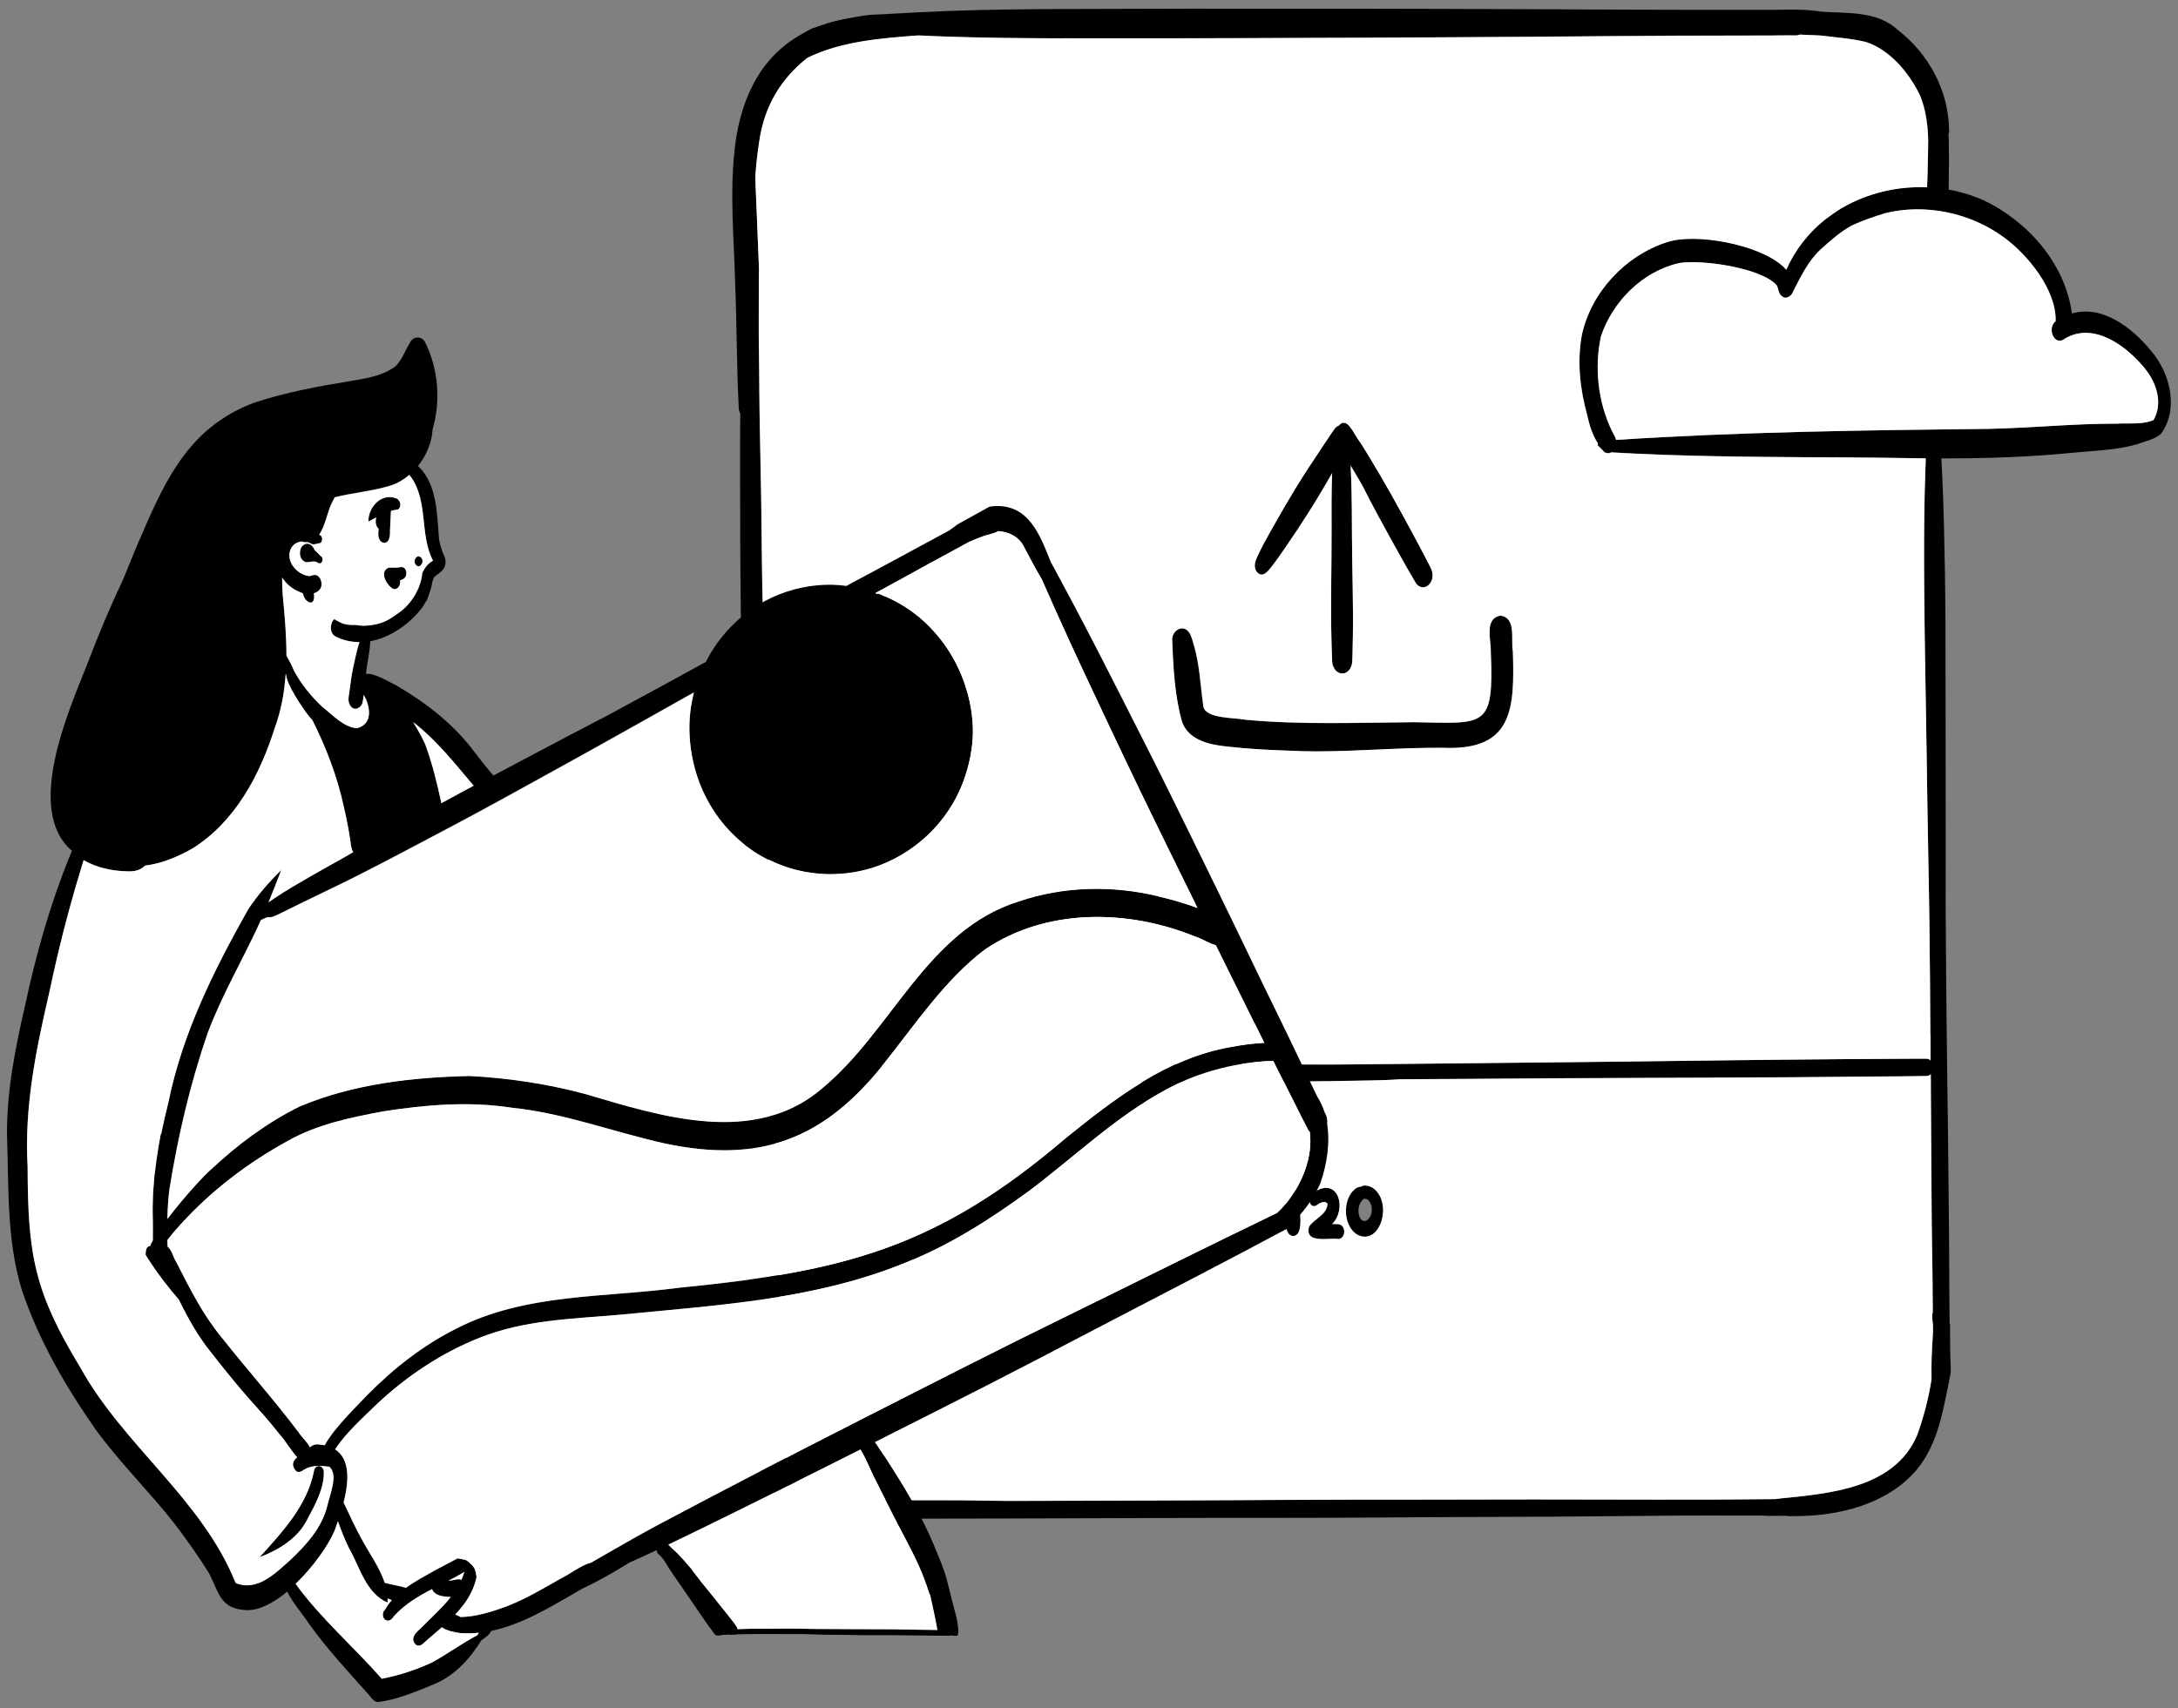
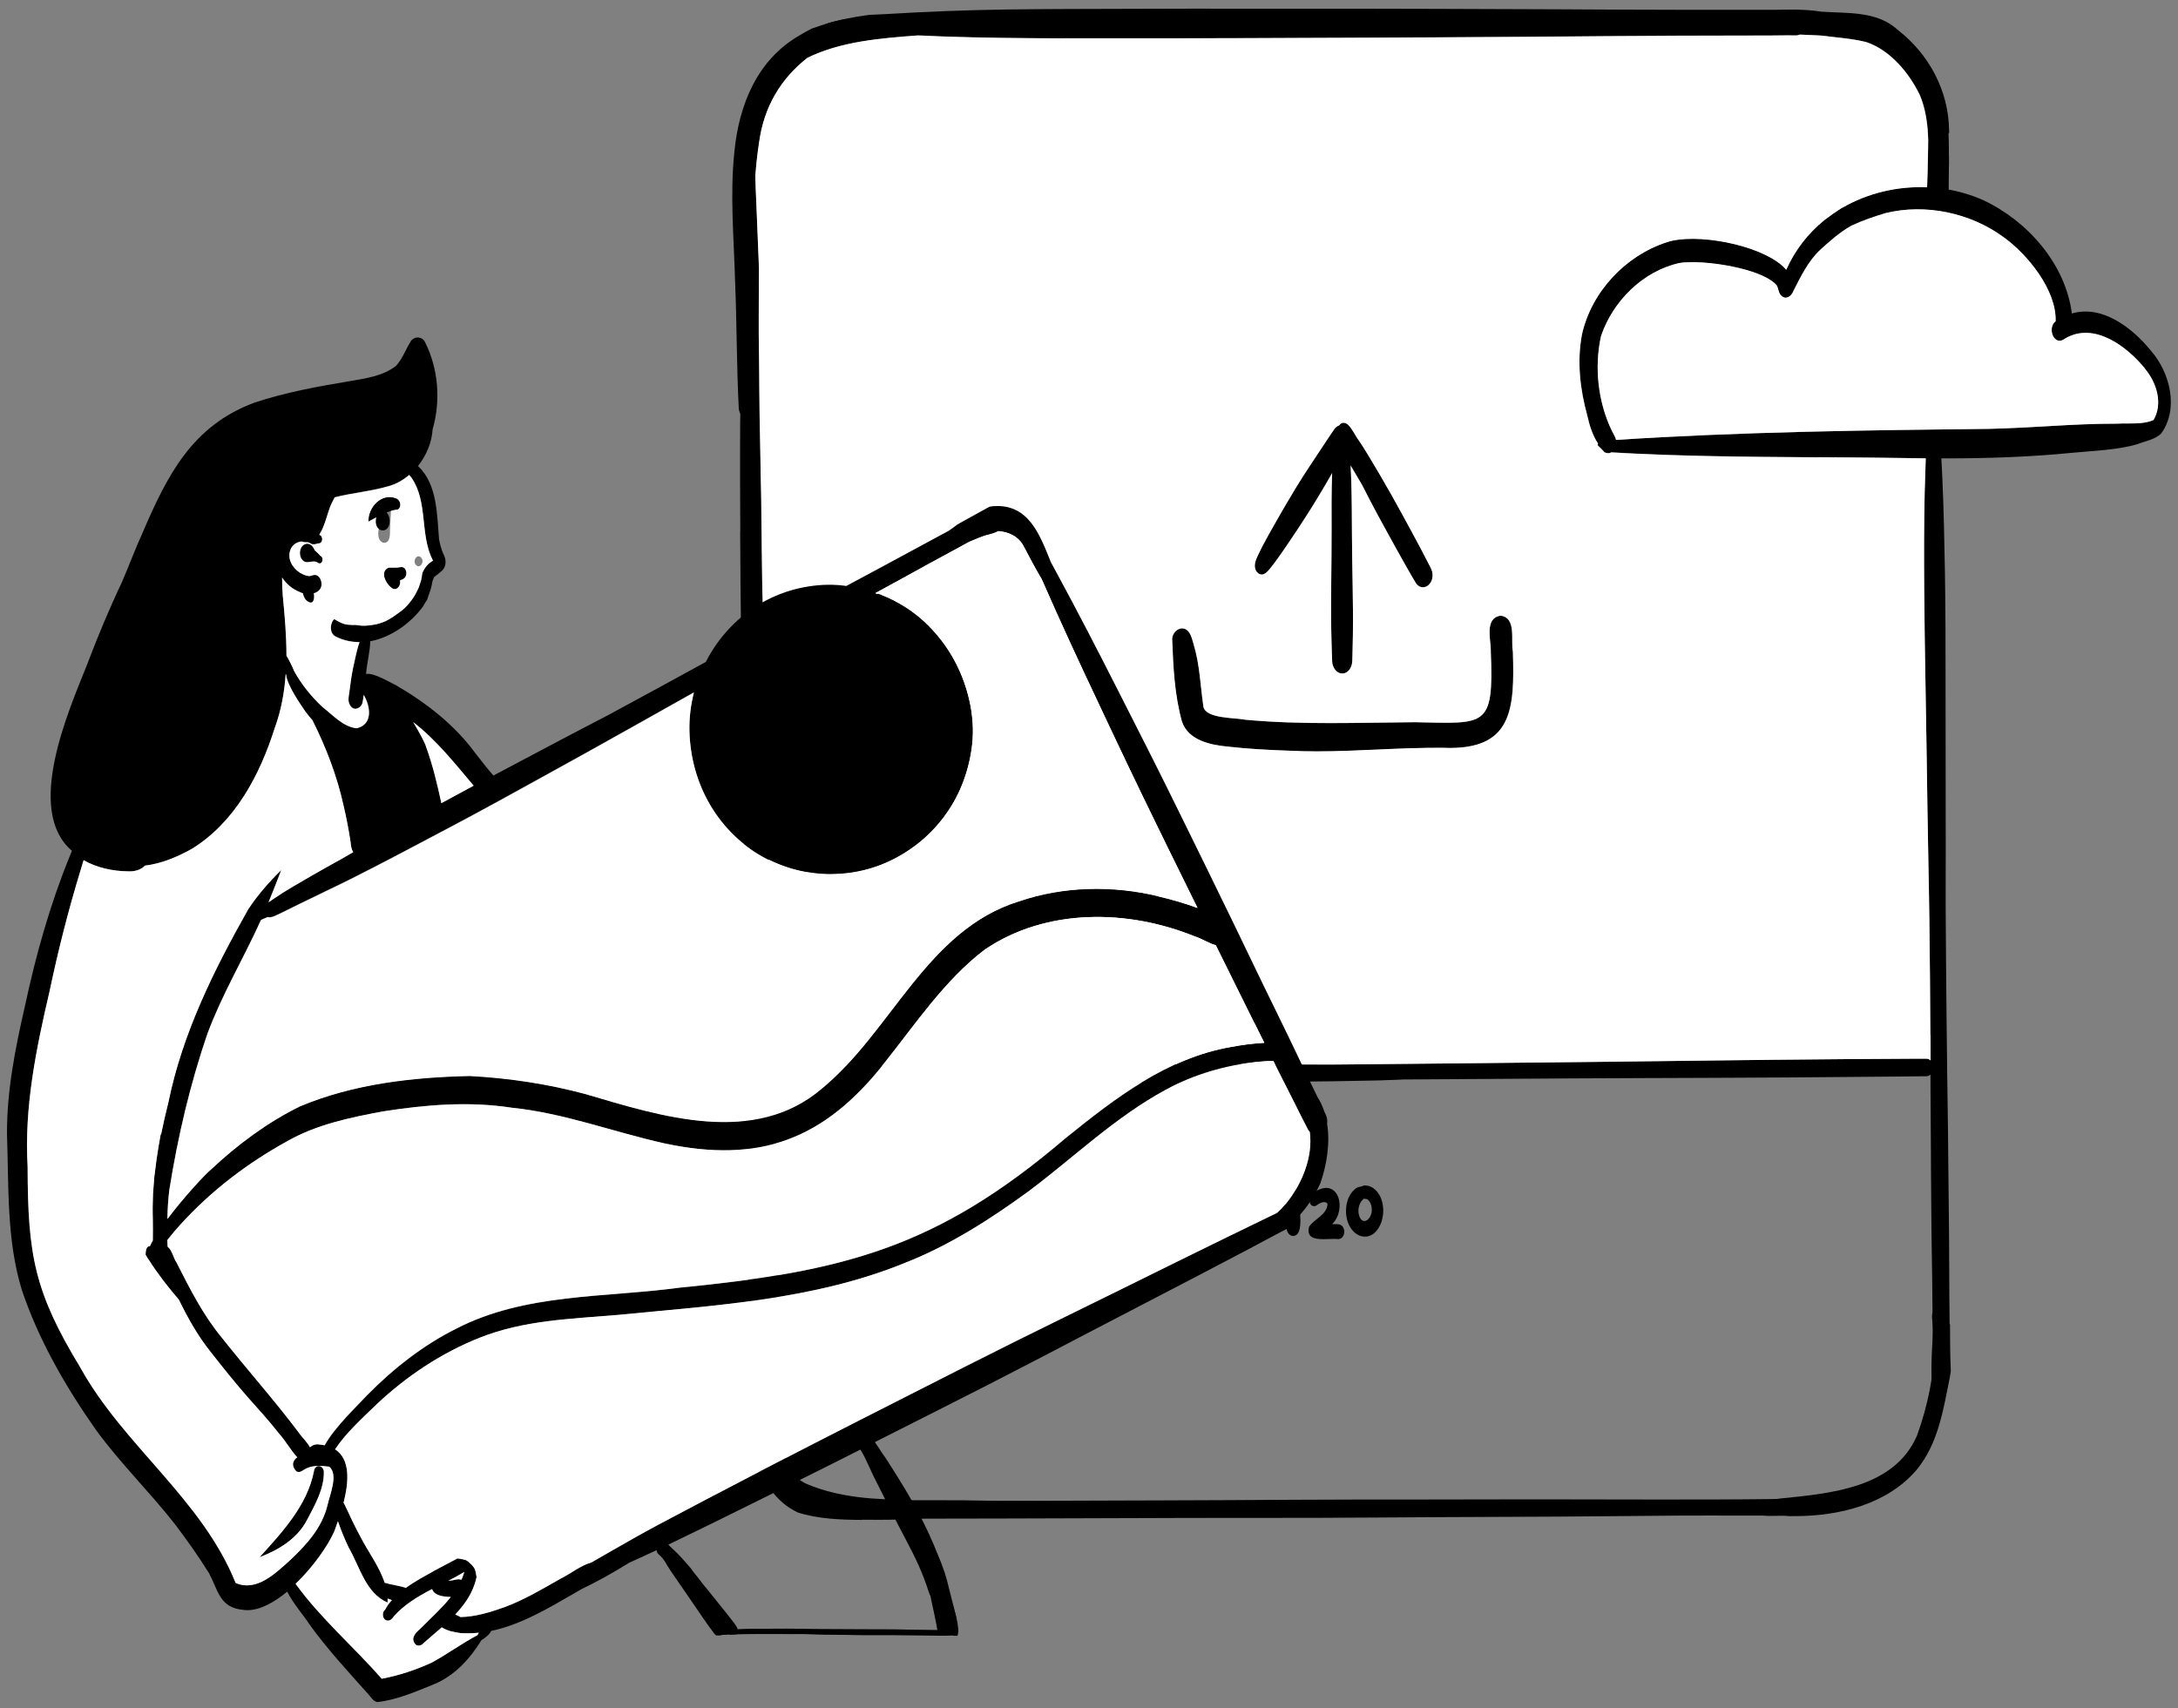
<svg xmlns="http://www.w3.org/2000/svg" width="232" height="182" viewBox="0 0 232 182" fill="none">
  <rect x="0" y="0" width="232" height="182" fill="#808080" stroke="none" />
  <path d="M78.7 43.616C78.459 39.092 78.49 34.514 78.301 29.979C78.18 25.381 77.739 20.751 78.228 16.158C78.716 11.15 80.671 6.331 85.195 3.756C85.526 3.556 85.962 3.299 86.461 3.047C86.493 3.036 86.53 3.026 86.566 3.01C86.892 2.894 87.213 2.784 87.544 2.679C87.528 2.679 87.512 2.689 87.491 2.695C87.775 2.61 88.059 2.516 88.337 2.442C88.642 2.358 88.947 2.264 89.257 2.206C89.462 2.159 89.666 2.111 89.877 2.064C90.187 2.101 90.471 2.195 90.696 2.374C91.012 2.716 91.001 3.457 90.544 3.693C90.008 3.898 89.446 4.05 88.931 4.324C84.507 6.594 81.569 10.11 80.876 15.149C79.972 20.988 80.356 26.931 80.618 32.806C80.666 34.299 80.76 35.791 80.855 37.289C80.865 38.046 80.876 38.803 80.881 39.57C80.891 40.999 80.902 42.418 80.923 43.847C80.718 44.41 80.282 44.694 79.841 44.694C79.352 44.694 78.869 44.352 78.7 43.637V43.627V43.616Z" fill="black" />
  <path d="M113.259 4.077C108.977 4.066 104.694 4.024 100.412 3.877C98.3 3.803 96.187 3.677 94.075 3.572C93.066 3.52 92.057 3.488 91.049 3.451C90.544 3.436 90.045 3.42 89.54 3.388C89.299 3.378 89.057 3.362 88.815 3.336C88.589 3.309 88.369 3.273 88.19 3.136C88.017 2.999 87.938 2.773 87.943 2.547C88.069 2.505 88.201 2.469 88.327 2.432C88.631 2.348 88.936 2.253 89.246 2.195C89.567 2.122 89.882 2.043 90.208 1.98C90.528 1.922 90.844 1.864 91.159 1.801L91.091 1.812C91.38 1.764 91.669 1.717 91.963 1.675C92.168 1.644 92.378 1.617 92.583 1.586C93.171 1.559 93.76 1.533 94.348 1.502C96.529 1.376 98.704 1.255 100.89 1.176C105.125 1.013 109.371 0.976 113.617 0.96C117.962 0.939 122.313 0.929 126.658 0.924C131.035 0.924 135.418 0.924 139.8 0.929C144.14 0.929 148.48 0.929 152.82 0.945C157.234 0.96 161.648 0.971 166.062 0.992C170.36 1.013 174.658 1.044 178.956 1.044H189.565C190.085 1.05 190.6 1.055 191.121 1.044C191.157 1.044 191.199 1.034 191.231 1.034H191.252C191.536 1.008 191.777 1.129 191.967 1.318C192.156 1.507 192.287 1.759 192.345 2.027C192.361 2.085 192.366 2.143 192.376 2.195V2.206C192.387 2.269 192.387 2.332 192.387 2.39C192.387 2.763 192.266 3.141 192.014 3.425C191.825 3.635 191.536 3.782 191.247 3.756H191.226C191.189 3.756 191.152 3.756 191.121 3.756C190.259 3.735 189.381 3.767 188.52 3.767C187.427 3.767 186.329 3.767 185.236 3.772C183.039 3.772 180.853 3.782 178.657 3.788C174.275 3.803 169.898 3.851 165.51 3.882C161.096 3.914 156.677 3.935 152.264 3.966C147.929 3.998 143.583 4.003 139.248 4.019C134.882 4.035 130.51 4.056 126.143 4.061C123.584 4.061 121.026 4.066 118.467 4.066C116.727 4.066 114.988 4.066 113.249 4.061V4.077H113.259Z" fill="black" />
  <path d="M86.54 3.546C87.675 2.989 88.91 2.647 90.155 2.437C91.91 2.148 93.697 2.279 95.462 2.448C92.656 3.373 89.698 4.182 86.734 4.424C86.298 4.397 86.125 3.74 86.54 3.546Z" fill="black" />
-   <path d="M87.99 2.989C90.828 2.621 93.67 2.169 96.529 2.18C97.212 2.237 97.953 2.364 98.573 2.579C97.485 3.099 96.303 3.373 95.094 3.383C92.725 3.415 90.318 3.845 87.98 3.877C87.575 3.798 87.575 3.073 87.98 2.989H87.985H87.99Z" fill="black" />
  <path d="M88.532 3.514C90.591 3.01 92.725 2.884 94.826 2.637C97.517 2.311 100.26 2.4 102.908 2.621C98.105 3.751 93.145 3.525 88.332 4.381C87.859 4.203 88.048 3.546 88.526 3.52L88.532 3.514Z" fill="black" />
  <path d="M204.456 10.015C203.306 7.682 201.32 5.327 198.818 4.481C196.548 3.903 194.173 3.987 191.914 3.362C188.819 3.136 185.661 3.325 182.603 2.926C182.093 2.915 182.093 1.964 182.603 1.954C184.537 1.496 186.523 1.234 188.52 1.15C190.353 1.013 192.187 0.945 194.016 1.244C196.816 1.439 199.974 1.139 202.192 3.22C205.465 5.774 207.562 9.647 207.614 13.857C207.614 13.951 207.625 14.051 207.63 14.14C206.874 14.592 206.138 15.086 205.439 15.617C205.397 13.688 205.245 11.77 204.462 9.999V10.01L204.456 10.015Z" fill="black" />
  <path d="M197.494 3.914C195.298 3.84 193.107 3.735 190.91 3.646C190.348 3.614 189.775 3.583 189.218 3.467C188.803 3.378 188.803 2.637 189.218 2.547C190.984 2.258 192.786 2.311 194.562 2.269C195.497 2.237 196.438 2.232 197.373 2.258C197.851 2.201 198.314 2.479 198.351 2.989C198.419 3.457 198.093 3.93 197.631 3.93C197.583 3.93 197.541 3.93 197.499 3.914H197.494Z" fill="black" />
  <path d="M83.072 6.904C83.072 6.61 83.256 6.289 83.55 6.258C88.227 2.001 96.024 0.903 102.02 2.248C102.466 2.342 102.966 2.395 103.375 2.5C101.489 2.868 99.608 3.262 97.795 3.425C93.155 3.761 88.043 4.177 84.27 7.188C84.081 7.414 83.829 7.54 83.608 7.54C83.329 7.54 83.093 7.34 83.072 6.899V6.904Z" fill="black" />
  <path d="M82.158 8.948C81.107 8.381 82.636 7.051 83.135 6.573C86.304 3.798 90.539 2.957 94.59 2.516C97.779 2.038 101.032 1.827 104.158 2.768C102.288 3.378 100.254 3.698 98.263 3.735C93.439 4.124 88.29 4.408 84.154 7.246C83.592 7.666 83.03 8.081 82.604 8.649C82.552 8.822 82.394 8.964 82.221 8.964C82.2 8.964 82.179 8.964 82.163 8.964L82.158 8.948Z" fill="black" />
  <path d="M206.805 144.42H206.763C206.527 144.409 206.338 144.294 206.19 144.136C206.159 144.099 206.122 144.057 206.096 144.015C205.975 143.831 205.917 143.632 205.896 143.422C205.886 143.364 205.88 143.306 205.88 143.248V143.106C205.891 142.744 205.88 142.381 205.87 142.018C205.87 141.099 205.854 140.179 205.844 139.265C205.828 137.368 205.817 135.471 205.775 133.573C205.733 131.64 205.739 129.695 205.712 127.761C205.686 125.864 205.691 123.972 205.676 122.075C205.644 118.139 205.628 114.198 205.618 110.267C205.607 106.221 205.56 102.174 205.513 98.128C205.465 94.139 205.36 90.161 205.308 86.177C205.255 82.142 205.182 78.111 205.119 74.075C205.055 70.265 204.982 66.45 204.961 62.635C204.94 59.234 204.935 55.834 205.013 52.434C205.045 51.094 205.092 49.749 205.134 48.404V48.309C205.376 48.299 205.618 48.278 205.859 48.262C205.828 48.262 205.796 48.262 205.765 48.267C205.87 48.262 205.965 48.251 206.07 48.241L206.59 48.204C206.648 48.204 206.705 48.193 206.758 48.193C206.81 49.134 206.863 50.075 206.9 50.989C207.047 54.305 207.115 57.621 207.173 60.948C207.236 64.742 207.241 68.541 207.241 72.335C207.241 76.345 207.241 80.35 207.252 84.359C207.273 88.379 207.252 92.394 207.252 96.415C207.262 100.414 207.315 104.413 207.346 108.412C207.378 112.443 207.452 116.468 207.499 120.504C207.546 124.272 207.578 128.04 207.614 131.813C207.635 133.768 207.625 135.733 207.641 137.688C207.657 139.37 207.672 141.057 207.688 142.738V143.138C207.688 143.18 207.688 143.222 207.688 143.269V143.301C207.699 143.611 207.567 143.958 207.346 144.189C207.205 144.346 207.005 144.446 206.768 144.446L206.79 144.425L206.805 144.42Z" fill="black" />
  <path d="M190.39 161.515C190.012 161.483 189.602 161.494 189.192 161.504C188.162 161.525 187.101 161.546 186.286 160.942C186.05 160.69 186.15 160.086 186.554 160.112C187.563 159.886 188.609 159.823 189.628 159.66C194.925 159.124 201.777 158.567 204.199 152.954C205.339 149.822 206.033 146.459 206.08 143.122C206.106 142.286 205.823 141.02 206.879 140.731C207.268 140.673 207.541 140.857 207.72 141.13C207.72 142.244 207.72 143.358 207.746 144.467C207.756 145.014 207.772 145.55 207.798 146.091C207.772 146.286 207.741 146.48 207.709 146.674C207.005 150.164 206.469 153.806 204.168 156.591C201.036 160.285 195.892 161.536 191.205 161.536C190.926 161.536 190.653 161.536 190.375 161.525V161.51L190.39 161.515Z" fill="black" />
  <path d="M206.579 147.61C206.048 145.665 206.069 143.648 205.917 141.661C205.985 140.994 205.434 139.796 206.243 139.48C207.126 139.422 206.821 141.141 206.947 141.735C207.078 143.716 207.115 145.692 206.59 147.615H206.584L206.579 147.61Z" fill="black" />
  <path d="M206.196 147.247C205.817 145.776 205.907 144.268 206.064 142.77C206.112 142.36 206.148 141.945 206.196 141.54C206.238 141.388 206.343 141.241 206.516 141.241C207.11 141.372 206.805 142.381 206.847 142.828C206.81 144.325 206.805 145.855 206.196 147.253V147.247Z" fill="black" />
  <path d="M206.416 148.02C206.075 146.075 205.854 144.042 206.012 142.081C206.175 141.598 206.784 141.808 206.758 142.276C206.916 144.194 207.131 146.175 206.422 148.03L206.416 148.02Z" fill="black" />
  <path d="M206.154 148.235C206.085 146.039 205.964 143.926 206.017 141.74C206.033 141.535 206.185 141.309 206.416 141.356C206.537 141.377 206.642 141.493 206.684 141.609C206.858 142.392 206.805 143.211 206.858 144.01C206.937 145.45 206.674 146.89 206.159 148.24L206.154 148.235Z" fill="black" />
  <path d="M206.322 142.554C206.269 140.91 206.043 139.244 206.185 137.599C206.259 137.21 206.769 137.199 206.837 137.599C206.958 138.86 207.1 140.106 207.189 141.367C207.326 143.542 207.746 145.976 206.569 147.915C206.28 146.138 206.469 144.331 206.317 142.554H206.322Z" fill="black" />
  <path d="M206.091 140.773C206.054 140.253 206.038 139.753 206.038 139.238C206.038 139.044 206.164 138.818 206.374 138.818C206.584 138.818 206.711 139.044 206.711 139.238C206.684 139.817 206.852 140.368 206.916 140.931C207.057 143.353 207.404 146.002 206.148 148.177C205.754 145.729 206.269 143.238 206.096 140.773H206.091Z" fill="black" />
  <path d="M206.175 146.822C205.791 145.807 206.012 144.656 206.112 143.632C206.159 142.828 206.133 142.024 206.133 141.214C206.159 140.41 206.08 139.554 206.201 138.76C206.322 138.34 206.837 138.382 206.926 138.802C207.021 140.431 207.036 142.076 207.052 143.711C207.036 144.809 206.921 145.965 206.19 146.827H206.18L206.175 146.822Z" fill="black" />
  <path d="M206.148 147.752C205.66 146.48 205.949 145.261 206.064 143.968C206.159 142.502 206.064 141.041 206.117 139.57C206.127 139.223 206.148 138.508 206.653 138.624C207.105 138.876 206.821 139.575 206.921 139.99C207.042 141.598 207.121 143.159 207.105 144.762C207.115 145.844 206.937 146.958 206.154 147.757L206.148 147.752Z" fill="black" />
  <path d="M206.427 147.873C206.201 145.429 205.959 142.922 206.211 140.494C206.338 140.027 206.075 137.804 206.831 138.114C207 138.219 207.042 138.44 206.994 138.608C206.795 141.698 207.162 144.851 206.427 147.883V147.873Z" fill="black" />
  <path d="M206.033 140.573C206.022 140.384 206.054 140.19 206.201 140.069C207.767 139.265 205.98 147.347 205.807 148.078C205.639 145.555 205.807 143.075 206.033 140.568V140.573Z" fill="black" />
  <path d="M96.576 161.257C96.481 161.047 96.392 160.837 96.287 160.632C96.192 160.443 96.093 160.264 95.993 160.08C95.972 160.044 95.951 160.007 95.935 159.965C96.545 159.965 97.149 159.965 97.758 159.954C102.088 159.944 106.423 159.912 110.758 159.902C115.177 159.891 119.591 159.875 124.01 159.86C128.518 159.849 133.021 159.823 137.524 159.796C141.891 159.77 146.268 159.77 150.634 159.77C155.001 159.77 159.226 159.749 163.524 159.749C167.822 159.749 172.215 159.765 176.555 159.77C180.695 159.77 184.836 159.77 188.977 159.718C189.329 159.718 189.681 159.707 190.028 159.702H190.527C190.579 159.691 190.632 159.681 190.679 159.681H190.763C190.889 159.681 191.01 159.723 191.115 159.796C191.136 159.807 191.157 159.823 191.173 159.839C191.378 159.996 191.478 160.259 191.494 160.516C191.515 160.826 191.415 161.179 191.168 161.357C191.147 161.373 191.131 161.384 191.11 161.394C191.015 161.457 190.916 161.499 190.8 161.499C190.758 161.499 190.716 161.499 190.679 161.499C190.627 161.499 190.579 161.499 190.532 161.478H189.691C189.266 161.478 188.84 161.478 188.409 161.478H185.383C183.291 161.478 181.195 161.468 179.103 161.478C174.758 161.51 170.412 161.562 166.067 161.589C161.785 161.61 157.507 161.625 153.22 161.646C148.848 161.667 144.471 161.709 140.099 161.72C135.607 161.72 131.119 161.72 126.627 161.73C122.218 161.741 117.81 161.751 113.396 161.772C109.014 161.793 104.626 161.793 100.244 161.804C99.109 161.804 97.974 161.814 96.839 161.814C96.755 161.62 96.665 161.431 96.571 161.236V161.252L96.576 161.257Z" fill="black" />
  <path d="M137.257 114.687C137.052 114.271 136.826 113.856 136.573 113.473C138.418 113.457 140.262 113.441 142.112 113.425C147.403 113.383 152.7 113.315 157.991 113.268C163.188 113.22 168.384 113.157 173.576 113.099C178.715 113.042 183.859 112.952 188.998 112.916C194.074 112.868 199.155 112.816 204.231 112.8H205.029C205.061 112.8 205.092 112.8 205.124 112.8H205.213C205.255 112.8 205.302 112.8 205.345 112.81C205.691 112.895 205.917 113.252 205.949 113.614C205.986 114.04 205.765 114.587 205.297 114.66C205.224 114.671 205.15 114.671 205.077 114.671C205.045 114.671 205.013 114.671 204.982 114.671H204.766L203.878 114.681C203.285 114.692 202.686 114.697 202.097 114.702C200.826 114.718 199.559 114.723 198.288 114.734C195.75 114.75 193.207 114.776 190.669 114.797C185.524 114.839 180.38 114.839 175.231 114.865C170.013 114.886 164.801 114.907 159.583 114.949C154.313 114.991 149.042 115.012 143.772 115.049C141.67 115.065 139.569 115.081 137.467 115.102L137.278 114.708H137.267L137.257 114.687Z" fill="black" />
  <path d="M78.853 56.707C78.842 52.86 78.816 49.019 78.842 45.172C78.853 43.8 78.874 42.434 78.9 41.073C78.921 39.974 78.931 38.876 79.016 37.778C79.031 37.568 79.194 37.347 79.41 37.352C79.636 37.352 79.783 37.578 79.804 37.783C79.967 39.265 80.03 40.757 80.119 42.245C80.229 44.115 80.313 45.981 80.397 47.852C80.571 51.851 80.723 55.85 80.849 59.849C80.907 61.668 80.96 63.486 81.023 65.299C80.902 65.399 80.786 65.499 80.665 65.604C80.313 65.935 79.977 66.324 79.704 66.744C79.441 66.986 79.184 67.243 78.937 67.501C78.895 63.901 78.853 60.306 78.842 56.707H78.853Z" fill="black" />
  <path d="M79.52 64.547C79.436 60.948 79.415 57.348 79.378 53.748C79.347 50.08 79.336 46.407 79.32 42.739C79.305 38.997 79.247 35.261 79.32 31.519C79.357 29.606 79.389 27.693 79.425 25.775C79.462 23.846 79.515 21.913 79.541 19.973C79.552 19.07 79.541 18.16 79.573 17.262C79.583 17.036 79.694 16.778 79.935 16.731C80.193 16.684 80.403 16.947 80.413 17.188C80.466 18.097 80.471 19.012 80.503 19.926C80.54 20.883 80.582 21.839 80.624 22.79C80.708 24.735 80.786 26.679 80.86 28.623C80.844 29.564 80.844 30.505 80.844 31.451C80.844 32.796 80.823 34.147 80.834 35.486C80.844 36.837 80.876 38.188 80.881 39.538C80.891 40.973 80.902 42.397 80.923 43.826C80.976 46.669 81.028 49.518 81.081 52.355V52.177C81.133 54.952 81.144 57.716 81.18 60.49C81.201 62.025 81.238 63.565 81.275 65.099C81.065 65.251 80.865 65.409 80.676 65.593C80.324 65.924 79.988 66.313 79.715 66.734C79.672 66.776 79.625 66.818 79.578 66.86C79.562 66.087 79.546 65.309 79.525 64.532L79.52 64.547Z" fill="black" />
  <path d="M79.352 47.542C79.31 46.249 79.263 44.962 79.247 43.669C79.1 43.506 79.105 43.238 79.247 43.07C79.247 42.786 79.278 42.292 79.667 42.334C79.862 42.371 79.946 42.571 79.951 42.754C79.93 44.326 80.051 45.902 80.056 47.474C80.061 47.752 79.877 47.915 79.699 47.915C79.541 47.915 79.378 47.794 79.357 47.542H79.352Z" fill="black" />
  <path d="M79.772 48.451C79.578 47.868 78.343 41.504 79.525 42.071C79.667 42.155 79.72 42.344 79.72 42.502C79.914 44.483 79.972 46.486 79.772 48.456V48.451Z" fill="black" />
  <path d="M142.979 71.752C142.301 71.752 141.902 71.022 141.902 70.407C141.902 70.118 141.881 69.818 141.87 69.529C141.844 68.72 141.823 67.905 141.807 67.096C141.775 65.336 141.807 63.57 141.807 61.815C141.817 60.002 141.854 58.189 141.844 56.376C141.833 54.437 141.828 52.492 141.896 50.553C141.928 49.644 141.98 48.74 142.038 47.836C142.064 47.437 142.091 47.037 142.127 46.638C142.159 46.275 142.201 45.839 142.416 45.54C142.663 45.193 143.11 45.177 143.362 45.529C143.609 45.876 143.641 46.365 143.678 46.775C143.72 47.237 143.751 47.7 143.783 48.162C143.861 49.208 143.919 50.264 143.946 51.315C144.003 53.228 144.003 55.141 144.014 57.059C144.03 60.611 144.161 64.159 144.114 67.706C144.103 68.373 144.087 69.046 144.072 69.708C144.072 69.939 144.051 70.165 144.051 70.391C144.051 71.006 143.688 71.757 142.995 71.763H142.984L142.979 71.752Z" fill="black" />
  <path d="M133.747 60.701C133.542 60.191 133.768 59.665 133.978 59.208C134.167 58.798 134.367 58.399 134.577 57.999C134.971 57.253 135.391 56.507 135.722 55.929C136.479 54.599 137.246 53.275 138.04 51.967C138.975 50.432 139.994 48.945 140.977 47.442C141.25 47.027 141.529 46.612 141.802 46.197C141.902 46.049 142.007 45.907 142.044 45.855C142.164 45.645 142.322 45.456 142.553 45.361C142.837 45.245 143.147 45.303 143.383 45.492C143.862 45.865 144.014 46.685 143.709 47.221C143.709 47.221 143.699 47.248 143.693 47.258C143.672 47.29 143.657 47.321 143.641 47.353C143.588 47.447 143.531 47.537 143.531 47.537C143.026 48.435 142.506 49.318 142.017 50.18C141.15 51.704 140.252 53.212 139.316 54.689C138.549 55.897 137.756 57.09 136.941 58.278C136.547 58.861 136.143 59.429 135.764 59.944C135.544 60.233 135.328 60.532 135.081 60.8C134.95 60.948 134.819 61.058 134.65 61.142C134.566 61.184 134.482 61.205 134.398 61.205C134.109 61.205 133.846 60.969 133.731 60.69V60.701H133.747Z" fill="black" />
  <path d="M151.57 62.561C151.265 62.561 150.971 62.367 150.813 62.104C150.13 60.963 149.484 59.797 148.832 58.635C148.123 57.358 147.419 56.081 146.725 54.799C146.116 53.669 145.527 52.529 144.954 51.383C144.371 50.232 143.772 49.076 143.336 48.01C143.152 47.568 142.91 47.153 142.727 46.712C142.6 46.401 142.485 46.07 142.522 45.739C142.522 45.666 142.543 45.587 142.569 45.519C142.569 45.508 142.579 45.492 142.585 45.477C142.6 45.445 142.616 45.413 142.632 45.382C142.716 45.224 142.874 45.067 143.063 45.051C143.488 45.009 143.741 45.382 143.967 45.687C144.224 46.039 144.413 46.438 144.665 46.796C145.091 47.405 145.485 48.046 145.869 48.682C146.667 50.012 147.461 51.352 148.223 52.713C148.932 53.979 149.631 55.251 150.319 56.528C151.008 57.81 151.701 59.093 152.358 60.385L152.421 60.522C152.715 61.069 152.694 61.794 152.253 62.261C152.08 62.44 151.848 62.561 151.601 62.561H151.575H151.57Z" fill="black" />
  <path d="M146.547 53.995C145.38 52.156 144.277 50.295 143.189 48.425C142.984 48.157 142.989 47.61 143.404 47.568C143.961 47.715 144.193 48.556 144.487 49.008C145.301 50.611 145.958 52.313 146.547 54H146.541L146.547 53.995Z" fill="black" />
  <path d="M137.351 79.992C135.144 79.919 132.953 79.803 130.762 79.556C128.907 79.377 126.59 78.904 125.886 76.907C125.087 74.059 124.95 71.022 124.84 68.074C124.914 67.112 126.043 66.487 126.658 67.406C126.91 67.774 127.01 68.242 127.136 68.673C127.793 70.827 127.856 73.103 128.177 75.32C128.46 76.597 131.561 76.461 132.648 76.692C138.644 77.254 144.665 76.997 150.671 76.955C158.227 77.081 159.115 77.638 158.784 69.461C158.826 68.21 158.054 65.866 159.835 65.604C161.548 65.835 160.891 68.216 161.138 69.44C161.322 75.536 161.149 79.976 153.771 79.687C151.412 79.666 149.063 79.772 146.709 79.877C144.55 79.976 142.385 80.071 140.225 80.071C139.264 80.071 138.297 80.05 137.33 80.003H137.341L137.351 79.992Z" fill="black" />
  <path d="M137.031 130.783C137.031 130.431 137.052 130.079 137.057 129.732V128.781C137.178 128.66 137.293 128.544 137.404 128.418C137.714 128.103 138.013 127.782 138.307 127.451C138.323 127.525 138.339 127.598 138.349 127.677C138.349 128.576 139.001 131.624 137.756 131.687C137.293 131.687 137.036 131.193 137.036 130.783H137.031Z" fill="black" />
  <path d="M139.437 130.72C139.968 129.874 141.387 129.422 141.408 128.26C141.108 127.851 140.493 128.229 140.189 128.46C139.931 128.597 139.637 128.46 139.542 128.182C139.369 127.661 139.737 127.204 140.147 126.931C142.611 125.454 143.483 128.86 141.902 130.426C141.996 130.436 142.096 130.426 142.196 130.426C142.49 130.426 142.79 130.415 142.989 130.657C143.378 131.088 143.205 131.986 142.558 132.023C142.301 131.986 141.959 132.002 141.581 132.013C141.381 132.023 141.171 132.028 140.966 132.028C140.015 132.028 139.153 131.855 139.442 130.725L139.437 130.72Z" fill="black" />
  <path d="M143.988 131.004C143.588 130.462 143.404 129.827 143.378 129.159C143.368 128.718 143.42 128.292 143.541 127.914C143.541 127.893 143.551 127.877 143.557 127.861L143.567 127.84C143.672 127.546 143.814 127.262 144.009 127.02C144.114 126.894 144.219 126.789 144.345 126.684C144.508 126.542 144.697 126.468 144.828 126.453C144.912 126.432 144.996 126.411 145.086 126.395C145.165 126.342 145.249 126.311 145.322 126.306H145.438C145.637 126.316 145.827 126.358 146.016 126.442C146.373 126.595 146.646 126.884 146.856 127.199C147.224 127.751 147.356 128.46 147.34 129.107C147.329 129.485 147.256 129.848 147.146 130.205C146.909 130.862 146.473 131.524 145.769 131.713C145.648 131.745 145.522 131.76 145.396 131.76C144.844 131.76 144.334 131.45 144.003 131.004H143.993H143.988ZM145.27 127.724C145.27 127.724 145.254 127.735 145.249 127.74C145.186 127.798 145.123 127.861 145.065 127.924C145.023 127.971 144.986 128.019 144.954 128.071C144.923 128.124 144.897 128.171 144.87 128.224C144.844 128.287 144.818 128.35 144.797 128.413C144.776 128.481 144.755 128.555 144.739 128.618C144.728 128.691 144.718 128.765 144.707 128.833C144.707 128.912 144.702 128.986 144.702 129.065C144.702 129.133 144.713 129.201 144.718 129.264C144.728 129.333 144.744 129.401 144.76 129.464C144.776 129.522 144.791 129.574 144.812 129.632C144.834 129.679 144.855 129.727 144.881 129.774C144.897 129.806 144.918 129.837 144.939 129.869C144.96 129.895 144.981 129.921 145.007 129.947C145.023 129.963 145.038 129.979 145.059 129.995C145.08 130.01 145.107 130.026 145.133 130.042C145.149 130.052 145.165 130.058 145.186 130.068C145.212 130.068 145.238 130.084 145.264 130.089H145.417C145.448 130.079 145.475 130.074 145.506 130.063C145.538 130.053 145.564 130.037 145.59 130.021C145.627 129.995 145.664 129.968 145.695 129.942C145.727 129.911 145.764 129.879 145.795 129.842C145.832 129.8 145.863 129.758 145.895 129.711C145.921 129.669 145.947 129.622 145.968 129.58C145.995 129.527 146.016 129.469 146.037 129.417C146.058 129.359 146.074 129.301 146.089 129.238C146.1 129.17 146.11 129.101 146.121 129.033V128.802C146.121 128.739 146.11 128.681 146.105 128.618C146.095 128.55 146.079 128.481 146.063 128.418C146.047 128.366 146.032 128.318 146.011 128.266C145.984 128.208 145.958 128.15 145.932 128.103C145.911 128.066 145.89 128.035 145.863 127.998C145.842 127.966 145.816 127.935 145.79 127.903C145.769 127.882 145.748 127.861 145.722 127.84L145.648 127.788C145.648 127.788 145.601 127.767 145.574 127.756L145.511 127.74C145.469 127.735 145.427 127.73 145.391 127.73H145.38C145.38 127.73 145.327 127.73 145.301 127.719H145.291V127.735L145.27 127.724Z" fill="black" />
  <path d="M194.315 23.894C194.315 23.752 194.315 23.61 194.315 23.463C194.341 23.442 194.373 23.421 194.399 23.395C194.41 23.395 194.415 23.384 194.426 23.379C194.426 23.379 194.441 23.368 194.447 23.363C194.447 23.363 194.452 23.363 194.457 23.363C194.457 23.363 194.457 23.363 194.468 23.358L194.478 23.347C195.061 22.911 195.655 22.501 196.27 22.117C196.28 22.711 196.28 23.295 196.27 23.889C196.27 24.44 195.928 25.108 195.303 25.108C194.678 25.108 194.347 24.44 194.336 23.889L194.326 23.899L194.315 23.894Z" fill="black" />
  <path d="M203.4 48.803C200.825 48.761 198.251 48.735 195.671 48.719C195.592 48.703 195.513 48.698 195.434 48.719C195.345 48.719 195.261 48.719 195.172 48.719C194.988 48.719 194.799 48.709 194.604 48.709C194.231 48.703 193.853 48.709 193.48 48.709C193.432 48.709 193.38 48.709 193.338 48.709C186.097 48.661 178.862 48.609 171.631 48.183C171.384 48.346 171.159 48.257 170.927 48.183C170.912 48.167 170.896 48.146 170.88 48.13C170.701 47.931 170.507 47.736 170.313 47.547C170.265 47.5 170.218 47.458 170.176 47.41C170.186 47.353 170.207 47.3 170.228 47.248C169.635 46.344 169.319 45.303 169.083 44.247C168.311 41.446 167.974 38.498 168.521 35.618C169.54 31.062 173.161 27.22 177.548 25.796C180.559 24.771 187.311 25.996 189.896 28.324C189.907 28.34 189.922 28.35 189.938 28.361C190.064 28.482 190.185 28.597 190.285 28.723C191.268 26.5 192.755 24.677 194.541 23.284C194.961 22.969 195.392 22.664 195.839 22.38C200.332 19.585 206.259 19.117 211.24 21.319C215.964 23.536 219.994 28.077 220.698 33.4C223.935 32.449 227.13 34.935 229.089 37.336C231.139 39.659 232.127 43.501 230.214 46.186C229.536 46.848 228.511 46.99 227.66 47.332C225.417 47.968 223.063 48.015 220.756 48.241C216.247 48.688 211.723 48.84 207.199 48.84C205.933 48.84 204.672 48.829 203.405 48.808V48.792L203.4 48.803ZM178.851 28.035C175 28.907 171.8 32.071 170.539 35.807C169.798 39.113 170.218 42.844 171.673 45.865C171.794 46.081 171.905 46.302 172.015 46.522C172.073 46.633 172.115 46.754 172.136 46.874C185.367 46.013 198.619 45.834 211.865 45.697C216.395 45.597 220.903 45.135 225.432 45.145C225.805 45.119 226.194 45.119 226.583 45.119C227.55 45.119 228.548 45.119 229.389 44.757C230.419 42.996 229.715 40.758 228.48 39.291C226.541 36.9 223.047 34.257 219.968 36.059C218.801 37.021 217.987 34.956 218.948 34.236C219.059 30.904 215.969 27.11 213.389 25.26C209.853 22.675 205.076 21.666 200.825 22.711C199.596 23.09 198.377 23.5 197.21 24.046C195.986 24.729 194.93 25.675 193.89 26.611C192.597 27.825 191.809 29.459 191.01 31.025C190.842 31.529 190.264 31.976 189.781 31.561C189.418 31.282 189.444 30.762 189.229 30.4C187.894 28.844 183.128 27.94 180.238 27.94C179.692 27.94 179.208 27.972 178.835 28.04L178.851 28.035Z" fill="black" />
  <path d="M195.382 48.714H195.167C194.983 48.714 194.793 48.703 194.604 48.703C194.441 48.703 194.273 48.703 194.11 48.703C194.121 48.525 194.137 48.351 194.152 48.167C194.168 47.973 194.194 47.789 194.236 47.6C194.278 47.4 194.32 47.163 194.468 47.016C194.604 46.874 194.825 46.832 194.988 46.974C195.224 47.19 195.272 47.605 195.314 47.915C195.356 48.178 195.382 48.451 195.398 48.714H195.387H195.382Z" fill="black" />
  <path d="M206.001 21.377C205.786 21.334 205.602 21.198 205.476 21.014C205.308 20.772 205.261 20.483 205.271 20.194V20.168V20.236V20.205C205.271 20.241 205.271 20.278 205.271 20.205V20.105V20.168V20.126C205.271 20.063 205.282 19.994 205.282 19.931C205.329 18.944 205.339 17.961 205.366 16.973C205.387 16.274 205.387 15.575 205.408 14.876C205.423 14.198 205.434 13.515 205.408 12.837V12.774C205.392 12.553 205.371 12.332 205.334 12.117C205.224 11.555 205.092 10.998 204.935 10.456C204.777 9.968 204.588 9.5 204.425 9.116C204.252 8.722 204.062 8.333 203.879 7.939C203.7 7.561 203.521 7.182 203.316 6.82C203.29 6.783 203.269 6.746 203.243 6.71C203.243 6.699 203.227 6.694 203.222 6.683C203.222 6.683 203.232 6.694 203.238 6.694C203.238 6.699 203.253 6.704 203.259 6.715C203.201 6.662 203.164 6.615 203.122 6.557C203.017 6.378 203.101 5.969 203.364 5.99C203.537 6.005 203.653 6.137 203.768 6.258C203.894 6.389 203.999 6.531 204.115 6.662C204.357 6.962 204.593 7.277 204.83 7.582C205.303 8.186 205.718 8.838 206.038 9.542C206.059 9.584 206.075 9.631 206.085 9.647C206.096 9.668 206.101 9.684 206.106 9.694C206.106 9.71 206.117 9.721 206.128 9.736C206.448 10.472 206.711 11.245 206.879 12.033C207.021 12.727 207.121 13.436 207.173 14.14C207.226 14.871 207.236 15.606 207.226 16.342C207.21 17.078 207.152 17.819 207.105 18.555C207.089 18.765 207.073 18.98 207.063 19.175C207.042 19.5 207.01 19.837 206.989 20.163C206.989 20.252 206.979 20.341 206.973 20.42V20.289V20.462C206.942 20.909 206.585 21.387 206.122 21.387C206.08 21.387 206.038 21.387 205.991 21.377V21.387L206.001 21.377Z" fill="black" />
  <path d="M206.59 21.193C206.138 21.024 206.154 20.446 206.159 20.042C206.159 18.943 206.175 17.835 206.18 16.736C206.18 15.675 206.191 14.608 206.154 13.546C206.18 13.147 205.949 12.322 206.527 12.285C206.663 12.312 206.748 12.438 206.779 12.559C206.921 13.704 206.979 14.866 207.026 16.022C207.079 17.398 207.089 18.775 207.094 20.147C207.105 20.52 207.058 21.161 206.59 21.198V21.193Z" fill="black" />
  <path d="M206.905 21.208C206.295 20.278 206.485 19.122 206.464 18.066C206.464 16.873 206.474 15.68 206.485 14.482C206.5 13.909 206.458 13.336 206.527 12.769C206.569 12.621 206.663 12.48 206.837 12.48C207.147 12.495 207.178 12.874 207.173 13.116C207.22 14.109 207.268 15.102 207.294 16.095C207.204 17.771 207.751 19.679 206.921 21.198L206.905 21.208Z" fill="black" />
  <path d="M207.215 20.326C206.674 18.407 206.779 16.41 206.795 14.44C206.816 13.941 206.784 13.447 206.826 12.958C206.847 12.795 206.963 12.621 207.136 12.621C207.31 12.621 207.425 12.8 207.451 12.958C207.483 15.412 207.909 17.94 207.225 20.336L207.215 20.326Z" fill="black" />
  <path d="M206.716 20.609C206.716 18.203 206.847 15.796 206.858 13.394C206.837 13.158 206.884 12.811 207.178 12.795C207.672 12.874 207.499 13.578 207.551 13.941C207.578 14.829 207.588 15.722 207.588 16.615C207.578 17.971 207.588 19.338 207.572 20.688C207.494 21.366 206.711 21.277 206.716 20.609Z" fill="black" />
  <path d="M82.426 153.017C82.415 152.933 82.415 152.839 82.415 152.76V152.671C82.415 152.445 82.394 152.208 82.389 151.977C82.379 151.472 82.363 150.968 82.347 150.463C82.321 149.465 82.3 148.466 82.273 147.463C82.221 145.361 82.147 143.259 82.09 141.157C81.969 136.763 81.843 132.381 81.732 127.987C81.611 123.51 81.49 119.038 81.364 114.56C81.244 110.188 81.138 105.816 81.018 101.454C80.897 97.066 80.792 92.673 80.671 88.29C80.561 84.054 80.461 79.824 80.366 75.594C80.314 73.444 80.272 71.3 80.224 69.151C80.172 67.028 80.114 64.905 80.072 62.782C80.03 60.669 79.972 58.551 79.935 56.439C79.898 54.4 79.856 52.361 79.83 50.316C79.799 48.367 79.788 46.407 79.909 44.483C79.93 44.084 79.941 43.679 79.946 43.28C79.946 43.101 79.946 42.928 79.956 42.744C79.956 42.628 79.967 42.513 80.009 42.408C80.067 42.255 80.24 42.187 80.361 42.313C80.403 42.355 80.424 42.408 80.434 42.465C80.461 42.555 80.471 42.644 80.482 42.733C80.508 42.97 80.519 43.201 80.534 43.438C80.566 43.942 80.624 44.441 80.676 44.935C80.781 45.897 80.839 46.864 80.897 47.831C81.002 49.76 81.049 51.688 81.118 53.617C81.149 55.919 81.159 58.215 81.196 60.517C81.238 63.365 81.317 66.224 81.375 69.072V68.878C81.422 71.279 81.469 73.691 81.543 76.093V75.898C81.664 80.197 81.774 84.496 81.874 88.794C82 94.58 82.111 100.366 82.237 106.157C82.368 111.928 82.484 117.713 82.61 123.489V123.478V123.683V123.662C82.641 125.407 82.673 127.157 82.704 128.902C82.762 131.818 82.836 134.73 82.909 137.651C82.983 140.573 83.041 143.485 83.104 146.401C83.156 148.855 83.235 151.309 83.288 153.758C83.267 153.758 83.24 153.769 83.219 153.774C83.183 153.779 83.146 153.785 83.114 153.785C82.736 153.785 82.489 153.401 82.442 153.044V153.033L82.426 153.017Z" fill="black" />
  <path d="M80.534 155.582C80.429 155.204 80.324 154.82 80.235 154.436V154.263C80.219 153.716 80.198 153.17 80.177 152.623C80.14 151.52 80.103 150.411 80.061 149.307C80.019 148.172 79.956 147.032 79.898 145.897C79.856 145.072 79.809 144.247 79.762 143.422V142.875C79.704 137.883 79.662 132.885 79.625 127.887C79.583 122.816 79.531 117.745 79.483 112.669C79.452 110.157 79.431 107.65 79.41 105.138C79.389 102.547 79.357 99.951 79.326 97.36C79.273 92.457 79.221 87.554 79.189 82.651C79.168 80.208 79.142 77.754 79.115 75.31C79.089 72.887 79.073 70.454 79.042 68.031C79.01 65.556 78.995 63.076 78.974 60.596C78.953 58.168 78.947 55.729 78.926 53.301C78.905 51.016 78.89 48.735 78.895 46.444C78.895 44.157 78.905 41.882 78.942 39.591C78.953 38.96 78.963 38.33 78.984 37.699C79.005 37.079 79.047 36.459 79.084 35.886C79.115 35.371 79.115 34.861 79.126 34.352C79.126 34.094 79.126 33.831 79.178 33.579C79.189 33.505 79.242 33.427 79.315 33.427C79.394 33.427 79.436 33.505 79.447 33.568V33.579C79.478 33.747 79.494 33.91 79.504 34.078C79.525 34.535 79.536 34.993 79.557 35.408C79.588 35.917 79.646 36.427 79.678 36.932C79.72 37.473 79.746 38.014 79.767 38.55C79.809 39.67 79.851 40.794 79.877 41.914C79.951 44.2 79.983 46.486 80.019 48.777C80.061 51.094 80.072 53.407 80.109 55.729C80.145 58.173 80.172 60.611 80.198 63.06C80.224 65.541 80.24 68.026 80.261 70.512C80.282 72.956 80.314 75.404 80.335 77.848C80.356 80.266 80.387 82.693 80.408 85.111C80.429 87.565 80.45 90.019 80.476 92.473C80.529 97.518 80.566 102.563 80.613 107.608C80.666 112.716 80.702 117.824 80.75 122.937C80.797 127.95 80.86 132.969 80.902 137.977C80.923 140.421 80.949 142.875 80.97 145.319C80.991 147.773 81.023 150.237 81.044 152.692C81.054 153.769 81.044 154.841 81.07 155.918V156.065C81.07 156.207 81.044 156.344 80.976 156.475C80.955 156.512 80.933 156.544 80.912 156.575C80.771 156.244 80.634 155.908 80.534 155.566V155.587V155.582Z" fill="black" />
  <path d="M80.576 155.114C80.424 154.657 80.303 154.195 80.214 153.732C80.203 153.364 80.188 152.996 80.172 152.629C80.135 151.556 80.103 150.479 80.061 149.402C80.214 147.31 80.566 145.208 80.519 143.133C80.54 139.359 80.145 135.786 80.23 132.07C80.329 130.478 80.566 128.891 80.645 127.294C80.624 121.418 80.571 115.522 80.624 109.642C80.818 96.499 79.231 83.387 79.825 70.249C79.898 69.718 79.783 69.13 80.009 68.646C80.124 68.489 80.329 68.504 80.413 68.683C80.55 69.729 80.456 70.832 80.555 71.889C80.75 76.603 81.165 81.301 81.228 86.02C81.517 91.937 81.932 97.649 81.985 103.535C82.126 110.819 81.795 118.102 81.995 125.386C82.442 133.169 82.295 140.973 81.559 148.729C81.559 150.605 81.58 152.476 81.575 154.357C81.575 154.741 81.575 155.225 81.17 155.393C81.118 155.414 81.07 155.424 81.023 155.424C80.839 155.424 80.666 155.293 80.571 155.119L80.576 155.114Z" fill="black" />
  <path d="M80.524 112.7C80.419 111.16 80.324 109.61 80.282 108.07C80.266 107.566 80.256 107.056 80.272 106.557C80.272 106.399 80.377 106.2 80.561 106.21C80.545 104.612 80.45 103.01 80.54 101.417C80.597 101.076 80.266 99.226 80.829 99.473C81.028 102.016 81.049 104.712 81.138 107.308C81.039 107.776 81.538 111.371 80.676 110.698C80.634 111.365 80.587 112.038 80.54 112.705H80.524V112.7Z" fill="black" />
  <path d="M81.396 154.142C81.223 148.64 80.965 143.101 80.797 137.588C80.734 132.932 81.228 128.287 81.17 123.625C81.249 116.957 80.55 110.277 80.739 103.624C80.76 103.514 80.86 103.414 80.976 103.435C81.102 103.456 81.175 103.619 81.154 103.74C81.091 104.092 81.118 104.455 81.123 104.823C81.632 111.213 82.011 117.614 82.111 124.02C82.168 129.821 81.659 135.623 82.074 141.425C82.252 145.34 82.526 149.26 82.536 153.186C82.526 153.517 82.578 153.853 82.452 154.179C82.237 154.762 81.606 154.809 81.385 154.147L81.396 154.142Z" fill="black" />
  <path d="M82.452 153.548C82.268 153.511 82.142 153.322 82.089 153.159C82.079 153.128 82.068 153.096 82.063 153.059C81.422 153.622 81.17 152.634 81.285 152.119C81.37 150.758 81.538 149.402 81.575 148.041C81.685 145.182 81.879 142.328 81.49 139.485C81.522 139.349 81.648 139.228 81.795 139.275C81.927 139.328 81.984 139.491 81.963 139.622C82.042 139.937 82.137 140.247 82.216 140.563C82.725 142.649 82.678 144.814 82.757 146.948C82.888 148.724 82.951 150.5 82.983 152.282C82.993 152.718 83.077 153.527 82.463 153.543H82.452V153.548Z" fill="black" />
  <path d="M92.646 161.546C91.511 161.473 90.381 161.347 89.267 161.095C88.957 161.026 88.658 160.947 88.358 160.874C88.101 160.805 87.843 160.732 87.596 160.643C87.023 160.443 86.456 160.243 85.92 159.975C85.463 159.744 84.995 159.507 84.57 159.218C84.181 158.95 83.792 158.682 83.45 158.351C83.109 158.031 82.815 157.652 82.568 157.248C81.99 156.291 81.532 155.23 81.328 154.126C81.28 153.874 81.238 153.616 81.217 153.354C81.191 153.086 81.186 152.807 81.18 152.534C81.18 152.029 81.228 151.52 81.275 151.02C81.322 150.542 81.396 150.069 81.485 149.602C81.527 149.391 81.575 149.171 81.622 148.966C81.653 148.834 81.685 148.713 81.716 148.582C81.737 148.498 81.753 148.393 81.806 148.325C81.885 148.219 82.016 148.209 82.095 148.325C82.184 148.456 82.158 148.635 82.153 148.787C82.153 148.971 82.153 149.155 82.153 149.339C82.153 149.686 82.168 150.032 82.179 150.385C82.2 151.073 82.216 151.767 82.252 152.46C82.284 152.812 82.321 153.165 82.379 153.517C82.431 153.748 82.489 153.984 82.552 154.216C82.657 154.541 82.783 154.867 82.914 155.188C83.061 155.514 83.224 155.839 83.345 156.076C83.492 156.323 83.655 156.565 83.829 156.796C83.95 156.943 84.081 157.08 84.212 157.211C84.375 157.358 84.549 157.495 84.722 157.631C84.843 157.71 84.953 157.794 85.064 157.868C85.2 157.962 85.353 158.047 85.494 158.141C85.768 158.315 86.062 158.456 86.34 158.604C86.687 158.761 87.039 158.924 87.397 159.056C87.754 159.182 88.116 159.297 88.479 159.408C89.078 159.576 89.688 159.723 90.297 159.828C90.654 159.891 91.017 159.949 91.374 159.996C91.695 160.038 92.015 160.07 92.252 160.096C93.108 160.175 93.97 160.206 94.832 160.227C95.247 160.238 95.667 160.238 96.088 160.238C96.445 160.238 96.813 160.238 97.133 160.206C97.149 160.206 97.17 160.206 97.186 160.206H97.201C97.322 160.143 97.448 160.138 97.585 160.175C97.669 160.196 97.737 160.264 97.795 160.322C97.932 160.464 97.984 160.674 97.99 160.869C98 161.1 97.9 161.32 97.727 161.473C97.643 161.552 97.527 161.588 97.417 161.61C97.201 161.652 96.97 161.657 96.755 161.662C96.497 161.673 96.235 161.673 95.977 161.673H95.856C94.774 161.673 93.686 161.646 92.604 161.578H92.625L92.646 161.546Z" fill="black" />
  <path d="M96.198 161.063C92.63 161.095 88.978 160.763 85.663 159.334C82.725 158.078 82.273 154.452 82.662 151.62C82.631 151.499 82.767 151.357 82.873 151.462C83.114 151.998 83.062 152.755 83.193 153.301C83.498 155.188 84.055 157.327 85.967 158.125C89.451 159.586 93.208 159.781 96.907 159.796C97.228 159.796 97.406 160.138 97.406 160.427C97.412 161.152 96.713 161.079 96.187 161.068H96.198V161.063Z" fill="black" />
  <path d="M112.455 160.459C112.455 160.459 112.419 160.459 112.408 160.459H111.284C110.763 160.459 110.248 160.459 109.734 160.448C108.693 160.438 107.647 160.438 106.602 160.432C105.514 160.432 104.416 160.432 103.328 160.422C102.23 160.422 101.137 160.406 100.034 160.385C98.983 160.364 97.932 160.354 96.876 160.333C95.851 160.317 94.826 160.317 93.797 160.29C93.219 160.275 92.641 160.248 92.063 160.222C91.926 160.222 91.784 160.206 91.647 160.201C91.569 160.201 91.495 160.196 91.422 160.196C91.348 160.196 91.28 160.196 91.206 160.196C91.059 160.175 90.917 160.122 90.791 160.049V160.038C90.886 159.986 90.985 159.944 91.096 159.917C91.201 159.886 91.317 159.896 91.427 159.896C91.563 159.896 91.705 159.896 91.842 159.886C92.336 159.87 92.835 159.854 93.329 159.844C93.939 159.833 94.558 159.844 95.173 159.844C95.573 159.844 95.972 159.844 96.371 159.844H99.561C100.643 159.844 101.731 159.844 102.813 159.854C103.922 159.87 105.031 159.891 106.139 159.907C107.185 159.917 108.225 159.933 109.271 159.944C109.865 159.944 110.464 159.944 111.052 159.959C111.326 159.959 111.599 159.959 111.867 159.97C112.046 159.97 112.224 159.98 112.413 159.98C112.429 159.98 112.445 159.975 112.461 159.975H112.471C112.503 159.975 112.539 159.975 112.571 159.986C112.786 160.033 112.771 160.417 112.571 160.453C112.545 160.453 112.513 160.453 112.487 160.453H112.455V160.459Z" fill="black" />
  <path d="M82.531 154.983C82.331 154.946 82.284 154.741 82.263 154.562C82.263 154.357 82.168 154.084 82.342 153.927V153.874C82.315 153.417 82.883 153.28 82.993 153.748C83.051 154.121 82.956 154.547 82.762 154.867C82.704 154.946 82.625 154.993 82.531 154.978V154.983Z" fill="black" />
  <path d="M80.913 156.601C80.913 156.601 80.923 156.623 80.928 156.633C80.928 156.649 80.939 156.659 80.944 156.675C80.944 156.675 80.944 156.691 80.955 156.696C80.955 156.696 80.923 156.638 80.913 156.607V156.601Z" fill="black" />
  <path d="M84.57 160.947C84.57 160.947 84.611 160.968 84.632 160.984C84.611 160.973 84.59 160.963 84.57 160.947Z" fill="black" />
  <path d="M91.826 161.941C89.698 161.93 87.134 161.856 84.953 161.137C84.817 161.068 84.68 161 84.543 160.921C84.27 160.763 84.002 160.595 83.745 160.411C83.503 160.227 83.277 160.033 83.056 159.823C82.794 159.565 82.541 159.292 82.31 159.008C82.016 158.63 81.758 158.225 81.512 157.815C81.301 157.453 81.123 157.074 80.944 156.691C80.944 156.701 80.955 156.712 80.955 156.722C80.949 156.712 80.944 156.696 80.939 156.685C80.939 156.685 80.939 156.664 80.928 156.659C80.923 156.643 80.918 156.633 80.912 156.617C80.765 156.276 80.624 155.929 80.519 155.571C80.471 155.398 80.424 155.23 80.382 155.056C80.434 154.426 80.561 153.8 80.697 153.191C80.718 153.08 80.818 152.944 80.939 153.002C81.044 153.059 81.07 153.228 81.002 153.322C80.124 161.299 88.857 161.126 95.115 160.942C96.156 160.911 97.133 160.879 97.984 160.89C98.457 160.748 98.594 161.573 98.184 161.725C96.644 161.904 95.084 161.93 93.529 161.93C92.956 161.93 92.388 161.93 91.821 161.92L91.826 161.941Z" fill="black" />
  <path d="M88.263 161.042C87.875 160.974 87.507 160.895 87.123 161.005C86.54 161.026 85.978 160.79 85.431 160.606C85.001 160.369 84.207 160.48 84.165 159.828C83.524 159.513 82.836 159.218 82.284 158.745C82.247 158.782 82.21 158.814 82.168 158.835C81.937 158.514 81.722 158.178 81.517 157.836C81.496 157.794 81.469 157.758 81.448 157.715C81.207 156.617 80.755 155.519 80.944 154.42C81.044 154.184 81.317 153.842 81.601 154.016C81.737 154.121 81.927 154.168 82.011 154.336C82.168 154.725 82.163 155.161 82.252 155.571C82.389 155.839 82.594 156.113 82.562 156.428C82.51 156.428 82.463 156.428 82.41 156.412C82.605 157.001 82.941 157.505 83.372 157.952C84.107 158.336 85.163 158.42 85.594 159.213C86.519 159.45 87.454 159.66 88.395 159.823C88.7 159.87 88.831 160.243 88.799 160.516C88.768 160.774 88.579 161.037 88.316 161.037H88.253L88.263 161.042Z" fill="black" />
  <path d="M86.577 115.338C85.137 115.322 83.692 115.322 82.252 115.286C82.058 115.286 81.869 115.275 81.669 115.275H81.48C81.401 115.275 81.333 115.275 81.254 115.265H81.244C81.212 115.265 81.18 115.265 81.154 115.254C80.818 115.217 80.644 114.802 80.644 114.508C80.644 114.187 80.855 113.751 81.222 113.756C81.307 113.756 81.385 113.746 81.469 113.746H81.575C81.758 113.746 81.937 113.735 82.121 113.73C82.494 113.72 82.867 113.709 83.24 113.704C83.944 113.688 84.654 113.678 85.363 113.667C86.745 113.646 88.122 113.614 89.504 113.599C92.373 113.567 95.236 113.578 98.095 113.551C100.922 113.53 103.749 113.509 106.576 113.504C109.434 113.504 112.282 113.488 115.135 113.473C117.999 113.452 120.857 113.42 123.726 113.404C125.634 113.394 127.536 113.394 129.443 113.404H132.302C135.118 113.404 137.934 113.42 140.751 113.431C142.143 113.441 143.536 113.457 144.923 113.478C146.21 113.494 147.503 113.499 148.79 113.572C149.568 113.614 150.335 113.693 151.113 113.73C151.391 113.741 151.68 113.762 151.948 113.825C152.127 113.861 152.374 113.919 152.489 114.066C152.584 114.193 152.573 114.382 152.489 114.508C152.474 114.529 152.458 114.55 152.437 114.56C152.348 114.644 152.216 114.681 152.106 114.713C151.953 114.76 151.796 114.786 151.638 114.807C151.36 114.844 151.076 114.855 150.797 114.87C150.508 114.886 150.219 114.912 150.009 114.934C148.675 115.06 147.329 115.112 145.99 115.133C144.602 115.154 143.22 115.191 141.833 115.207C139.043 115.244 136.253 115.275 133.463 115.296C130.604 115.317 127.751 115.338 124.898 115.349H120.348C119.013 115.349 117.668 115.338 116.328 115.349C113.469 115.349 110.611 115.349 107.758 115.37C104.899 115.385 102.041 115.396 99.188 115.385C96.293 115.375 93.403 115.385 90.513 115.385H90.187C88.978 115.385 87.764 115.364 86.556 115.354H86.566L86.577 115.338Z" fill="black" />
  <path d="M137.535 131.203C137.404 131.14 137.335 130.983 137.283 130.851C137.241 130.741 137.215 130.636 137.204 130.599C137.152 130.431 137.099 130.268 137.062 130.089C137.02 129.911 137.004 129.721 136.989 129.538C136.968 129.259 136.962 128.975 136.978 128.697C136.989 128.444 137.004 128.192 137.025 127.94C137.052 127.625 137.099 127.246 137.335 127.01C137.488 126.857 137.693 126.773 137.908 126.81C138.124 126.852 138.292 127.02 138.386 127.215C138.402 127.252 138.418 127.288 138.434 127.325C138.486 127.446 138.486 127.577 138.491 127.703C138.491 127.777 138.481 127.856 138.476 127.919C138.476 128.008 138.46 128.098 138.449 128.187C138.428 128.392 138.386 128.607 138.36 128.818C138.334 129.043 138.302 129.269 138.276 129.495C138.255 129.653 138.234 129.806 138.202 129.958C138.171 130.121 138.129 130.278 138.092 130.447C138.05 130.683 138.05 130.946 137.887 131.14C137.835 131.203 137.766 131.23 137.693 131.23C137.64 131.23 137.588 131.214 137.546 131.193L137.535 131.203Z" fill="black" />
  <path d="M136.242 128.597C135.638 127.908 137.088 126.868 137.698 126.794C138.013 126.794 138.108 127.309 137.829 127.404C137.446 127.74 136.815 129.128 136.242 128.597Z" fill="black" />
-   <path d="M138.465 127.929C138.465 127.861 138.486 127.782 138.481 127.714C138.481 127.588 138.47 127.456 138.423 127.336C138.407 127.299 138.392 127.262 138.376 127.225C138.276 127.026 138.113 126.863 137.898 126.821C137.85 126.81 137.808 126.81 137.766 126.81C137.766 126.81 137.724 126.8 137.703 126.8C137.099 126.873 135.644 127.903 136.248 128.602C136.495 128.828 136.757 128.702 136.999 128.455C136.999 128.539 136.989 128.623 136.983 128.702C136.968 128.98 136.983 129.264 136.994 129.543C137.004 129.711 137.025 129.879 137.057 130.047C137.057 130.289 137.041 130.541 137.041 130.788C137.041 131.198 137.299 131.692 137.761 131.692C138.759 131.64 138.544 129.685 138.413 128.444C138.423 128.36 138.439 128.287 138.444 128.208C138.455 128.119 138.465 128.029 138.47 127.94L138.465 127.929ZM142.553 132.013C143.194 131.976 143.373 131.072 142.984 130.646C142.784 130.41 142.485 130.41 142.191 130.415H141.896C143.473 128.854 142.606 125.454 140.136 126.92C139.732 127.194 139.358 127.651 139.537 128.171C139.632 128.455 139.926 128.592 140.183 128.45C140.488 128.218 141.103 127.84 141.402 128.25C141.376 129.411 139.957 129.863 139.432 130.709C139.138 131.839 140.01 132.013 140.951 132.013C141.155 132.013 141.366 132.002 141.565 131.997C141.938 131.981 142.285 131.965 142.543 132.007L142.553 132.013ZM147.33 129.112C147.345 128.46 147.209 127.751 146.846 127.204C146.636 126.889 146.357 126.595 146.005 126.448C145.816 126.363 145.627 126.321 145.422 126.311H145.307C145.233 126.311 145.149 126.348 145.07 126.4C144.981 126.411 144.902 126.437 144.813 126.458C144.676 126.479 144.492 126.553 144.329 126.689C144.208 126.794 144.098 126.905 143.993 127.026C143.798 127.267 143.657 127.551 143.552 127.845L143.541 127.866C143.541 127.866 143.531 127.903 143.525 127.919C143.404 128.297 143.352 128.728 143.362 129.164C143.394 129.832 143.578 130.473 143.972 131.009C144.303 131.461 144.818 131.766 145.364 131.766C145.485 131.766 145.611 131.75 145.737 131.718C146.447 131.529 146.878 130.872 147.114 130.205C147.235 129.853 147.303 129.485 147.309 129.107H147.319L147.33 129.112ZM205.886 142.018V142.339C205.77 143.873 205.707 145.403 205.749 146.942C205.434 148.992 204.903 151.015 204.199 152.949C201.777 158.562 194.93 159.124 189.628 159.655C189.46 159.681 189.287 159.707 189.113 159.728H188.987C184.847 159.775 180.701 159.786 176.566 159.781C172.225 159.781 167.88 159.76 163.534 159.76C159.189 159.76 154.943 159.781 150.645 159.781C146.347 159.781 141.902 159.781 137.535 159.807C133.027 159.833 128.524 159.86 124.021 159.87C119.602 159.886 115.188 159.896 110.769 159.912C109.692 159.912 108.609 159.912 107.532 159.923H107.516C107.059 159.923 106.602 159.912 106.145 159.907C105.036 159.896 103.927 159.87 102.819 159.854C101.736 159.844 100.648 159.844 99.566 159.844H97.107C97.054 159.818 96.991 159.802 96.923 159.802C93.219 159.791 89.462 159.597 85.983 158.131C84.207 157.395 83.598 155.493 83.282 153.716C83.225 151.273 83.156 148.819 83.099 146.375C83.035 143.458 82.978 140.547 82.904 137.625C82.831 134.709 82.752 131.797 82.699 128.875C82.668 127.131 82.636 125.381 82.61 123.636V123.457C82.552 120.73 82.494 118.013 82.442 115.286C83.829 115.317 85.216 115.317 86.603 115.333C87.817 115.343 89.025 115.364 90.234 115.364H90.555C93.45 115.354 96.34 115.349 99.23 115.364C102.088 115.375 104.947 115.364 107.8 115.349C110.658 115.333 113.517 115.333 116.37 115.328H120.39C121.913 115.328 123.427 115.338 124.945 115.328C127.799 115.317 130.657 115.296 133.505 115.275C136.295 115.254 139.085 115.223 141.875 115.186C143.263 115.165 144.644 115.128 146.032 115.112C147.035 115.102 148.039 115.06 149.048 114.991C152.563 114.97 156.073 114.949 159.588 114.923C164.806 114.881 170.024 114.86 175.236 114.839C180.38 114.818 185.53 114.813 190.674 114.771C193.212 114.75 195.755 114.729 198.293 114.708C199.565 114.697 200.831 114.687 202.103 114.676C202.696 114.676 203.295 114.666 203.884 114.655L204.772 114.644H204.987C205.019 114.644 205.05 114.644 205.082 114.644C205.155 114.644 205.229 114.644 205.302 114.634C205.45 114.613 205.576 114.539 205.676 114.434C205.686 116.972 205.697 119.511 205.718 122.049C205.733 123.946 205.728 125.838 205.754 127.735C205.781 129.669 205.781 131.613 205.817 133.547C205.859 135.444 205.87 137.341 205.886 139.238V139.811C205.754 140.142 205.844 140.615 205.901 141.041C205.901 141.356 205.902 141.672 205.912 141.992H205.896L205.886 142.018Z" fill="white" />
  <path d="M228.485 39.291C229.72 40.757 230.424 42.991 229.394 44.751C228.548 45.119 227.555 45.119 226.588 45.119C226.2 45.119 225.811 45.119 225.438 45.14C220.908 45.13 216.4 45.592 211.871 45.692C198.619 45.839 185.367 46.007 172.141 46.869C172.115 46.743 172.078 46.627 172.02 46.517C171.905 46.302 171.789 46.076 171.679 45.86C170.229 42.839 169.803 39.118 170.544 35.802C171.81 32.071 175.005 28.897 178.857 28.029C179.23 27.961 179.708 27.93 180.26 27.93C183.149 27.93 187.91 28.834 189.25 30.389C189.465 30.746 189.434 31.272 189.802 31.55C190.285 31.966 190.853 31.514 191.031 31.014C191.83 29.448 192.613 27.814 193.911 26.6C194.946 25.665 196.002 24.719 197.232 24.036C198.398 23.489 199.617 23.079 200.847 22.706C205.098 21.66 209.874 22.669 213.41 25.255C215.99 27.11 219.075 30.899 218.969 34.231C218.013 34.945 218.828 37.016 219.994 36.059C223.073 34.257 226.562 36.895 228.506 39.291V39.281L228.485 39.291Z" fill="white" />
  <path d="M152.232 62.261C152.673 61.794 152.694 61.069 152.4 60.522L152.337 60.385C151.68 59.087 150.992 57.805 150.298 56.528C149.61 55.251 148.911 53.974 148.202 52.713C147.44 51.357 146.652 50.017 145.848 48.682C145.464 48.046 145.075 47.405 144.644 46.796C144.392 46.438 144.203 46.039 143.946 45.687C143.72 45.377 143.467 45.009 143.042 45.046C142.884 45.061 142.742 45.182 142.653 45.314C142.627 45.324 142.6 45.34 142.574 45.361C142.574 45.361 142.558 45.361 142.553 45.366C142.317 45.461 142.17 45.645 142.043 45.86C142.007 45.913 141.902 46.06 141.802 46.202C141.523 46.612 141.245 47.027 140.971 47.447C139.984 48.945 138.97 50.432 138.034 51.972C137.236 53.28 136.474 54.599 135.717 55.934C135.391 56.518 134.966 57.258 134.571 58.005C134.361 58.404 134.162 58.804 133.972 59.214C133.757 59.676 133.536 60.196 133.741 60.706C133.852 60.984 134.114 61.221 134.409 61.221C134.493 61.221 134.577 61.2 134.661 61.158C134.829 61.069 134.966 60.958 135.092 60.816C135.339 60.548 135.554 60.249 135.775 59.96C136.158 59.445 136.558 58.877 136.952 58.294C137.761 57.111 138.554 55.924 139.327 54.705C140.215 53.301 141.071 51.877 141.891 50.427V50.558C141.823 52.503 141.828 54.442 141.838 56.381C141.849 58.199 141.812 60.012 141.802 61.82C141.791 63.58 141.77 65.341 141.802 67.101C141.812 67.911 141.838 68.725 141.865 69.534C141.875 69.823 141.896 70.123 141.896 70.412C141.896 71.022 142.301 71.757 142.973 71.757H142.984C143.678 71.747 144.045 71.001 144.045 70.386C144.045 70.16 144.061 69.934 144.066 69.708C144.082 69.04 144.098 68.373 144.108 67.706C144.161 64.153 144.024 60.606 144.009 57.059C143.998 55.141 143.998 53.233 143.94 51.315C143.925 50.747 143.898 50.185 143.867 49.618C144.256 50.285 144.655 50.958 145.059 51.62C145.601 52.692 146.147 53.753 146.72 54.81C147.413 56.092 148.118 57.374 148.827 58.646C149.473 59.807 150.12 60.974 150.808 62.114C150.96 62.377 151.26 62.572 151.565 62.577H151.575C151.827 62.577 152.058 62.456 152.227 62.277V62.256L152.232 62.261ZM153.793 79.677C161.17 79.961 161.343 75.525 161.159 69.429C160.912 68.205 161.564 65.819 159.856 65.593C158.075 65.856 158.842 68.2 158.805 69.45C159.136 77.627 158.243 77.076 150.692 76.944C144.686 76.986 138.665 77.239 132.669 76.681C131.576 76.45 128.482 76.587 128.198 75.31C127.867 73.092 127.809 70.822 127.157 68.662C127.031 68.231 126.931 67.769 126.679 67.396C126.064 66.476 124.929 67.107 124.861 68.063C124.977 71.006 125.113 74.043 125.912 76.897C126.611 78.894 128.928 79.367 130.788 79.546C132.985 79.798 135.176 79.908 137.377 79.982C138.339 80.029 139.306 80.05 140.267 80.05C142.432 80.05 144.592 79.955 146.751 79.856C149.105 79.751 151.454 79.651 153.813 79.672H153.808L153.793 79.677ZM205.639 110.262C205.639 111.171 205.639 112.08 205.649 112.989C205.56 112.905 205.455 112.842 205.334 112.816C205.287 112.805 205.239 112.8 205.197 112.8H205.108C205.076 112.8 205.045 112.8 205.013 112.8H204.215C199.139 112.816 194.063 112.868 188.982 112.916C183.843 112.963 178.699 113.052 173.56 113.099C168.363 113.157 163.167 113.22 157.975 113.268C152.684 113.315 147.387 113.383 142.096 113.425C141.87 113.425 141.639 113.425 141.413 113.425C141.197 113.425 140.977 113.425 140.756 113.425C137.94 113.415 135.123 113.394 132.307 113.399H129.448C127.541 113.399 125.639 113.399 123.731 113.399C120.868 113.41 118.009 113.446 115.14 113.467C112.282 113.483 109.429 113.499 106.581 113.499C103.733 113.499 100.927 113.52 98.1 113.546C95.231 113.572 92.367 113.562 89.509 113.593C88.127 113.609 86.75 113.641 85.368 113.662C84.664 113.672 83.955 113.683 83.246 113.699C82.951 113.699 82.662 113.709 82.368 113.72C82.31 111.192 82.263 108.664 82.205 106.136C82.074 100.351 81.969 94.565 81.837 88.773C81.743 84.538 81.638 80.308 81.511 76.077C81.433 73.675 81.385 71.263 81.343 68.862V69.056C81.317 67.743 81.285 66.424 81.254 65.11C81.233 64.342 81.217 63.575 81.201 62.803C81.186 62.035 81.17 61.268 81.159 60.496C81.149 59.807 81.138 59.108 81.133 58.42C81.133 57.963 81.123 57.505 81.123 57.048C81.112 55.887 81.102 54.72 81.081 53.554C81.075 53.16 81.07 52.765 81.06 52.366C81.002 49.523 80.949 46.675 80.902 43.837V43.826C80.876 42.397 80.87 40.978 80.86 39.549C80.86 39.107 80.86 38.666 80.849 38.23C80.849 37.914 80.839 37.594 80.839 37.273V37.252C80.834 36.664 80.823 36.08 80.818 35.497C80.807 34.147 80.828 32.801 80.828 31.456C80.828 30.515 80.828 29.575 80.844 28.634C80.771 26.689 80.692 24.745 80.608 22.795C80.566 21.839 80.524 20.888 80.487 19.931C80.471 19.527 80.466 19.127 80.455 18.723C80.545 17.524 80.676 16.326 80.86 15.133C81.385 11.308 83.203 8.36 85.988 6.163C89.614 4.387 93.791 4.082 97.779 3.772H97.79C98.657 3.814 99.529 3.856 100.401 3.888C104.679 4.04 108.961 4.077 113.249 4.087C114.993 4.087 116.727 4.092 118.472 4.092C121.031 4.092 123.59 4.092 126.149 4.087C130.515 4.087 134.887 4.066 139.253 4.045C143.588 4.024 147.934 4.019 152.269 3.993C156.682 3.961 161.096 3.94 165.515 3.909C169.892 3.872 174.28 3.824 178.662 3.814C180.853 3.814 183.044 3.803 185.235 3.798C186.328 3.798 187.427 3.798 188.52 3.793C189.381 3.793 190.253 3.761 191.12 3.782C191.152 3.782 191.194 3.782 191.226 3.782H191.252C191.404 3.793 191.562 3.756 191.704 3.688C192.466 3.719 193.233 3.751 193.989 3.788C195.597 4.014 197.226 4.092 198.803 4.492C201.304 5.338 203.29 7.697 204.441 10.025C205.129 11.581 205.329 13.257 205.392 14.944C205.376 15.622 205.371 16.305 205.355 16.978C205.329 17.966 205.318 18.949 205.271 19.937V19.958C202.113 19.821 198.929 20.573 196.233 22.144V22.133C196.096 22.217 195.97 22.302 195.844 22.38C195.713 22.47 195.576 22.559 195.445 22.654C195.371 22.701 195.303 22.753 195.224 22.801C195.187 22.827 195.145 22.853 195.114 22.885C194.919 23.021 194.725 23.163 194.531 23.31C194.504 23.331 194.473 23.352 194.447 23.373H194.436C194.436 23.373 194.436 23.379 194.426 23.384C194.415 23.389 194.415 23.395 194.405 23.4C194.405 23.405 194.394 23.41 194.384 23.416C194.357 23.437 194.326 23.458 194.299 23.479C192.608 24.861 191.21 26.621 190.269 28.75C190.164 28.623 190.049 28.508 189.922 28.387C189.907 28.376 189.891 28.366 189.88 28.35C187.295 26.017 180.543 24.792 177.532 25.817C173.145 27.241 169.519 31.088 168.505 35.639C167.964 38.519 168.3 41.462 169.067 44.268C169.304 45.319 169.619 46.359 170.218 47.269C170.197 47.321 170.176 47.374 170.166 47.431C170.213 47.479 170.26 47.526 170.302 47.568C170.497 47.752 170.686 47.946 170.87 48.151L170.912 48.204C171.143 48.272 171.369 48.362 171.616 48.204C178.846 48.63 186.087 48.682 193.327 48.73H193.469C193.679 48.73 193.89 48.719 194.1 48.719C194.263 48.719 194.431 48.719 194.594 48.719C194.778 48.719 194.967 48.73 195.161 48.73H195.424C195.503 48.719 195.576 48.719 195.655 48.73C198.235 48.751 200.81 48.772 203.384 48.813C203.973 48.824 204.551 48.829 205.134 48.835C205.092 50.033 205.05 51.231 205.019 52.434C204.94 55.834 204.945 59.234 204.966 62.635C204.992 66.45 205.061 70.26 205.124 74.075C205.192 78.111 205.26 82.142 205.313 86.177C205.365 90.161 205.471 94.144 205.518 98.128C205.565 102.174 205.607 106.221 205.623 110.267L205.639 110.262Z" fill="white" />
  <path d="M34.126 59.219C34.526 59.392 34.379 60.191 33.916 59.991C33.354 59.55 32.781 60.154 32.303 59.739C31.709 59.255 31.877 57.968 32.729 57.921C33.149 57.931 33.38 58.288 33.548 58.641C33.753 58.819 33.953 59.008 34.132 59.214L34.126 59.219Z" fill="black" />
  <path d="M27.658 165.908C30.065 163.249 32.729 160.406 33.443 156.759C33.528 156.029 34.384 156.018 34.494 156.749C34.557 158.604 33.538 160.354 32.703 161.946C31.673 163.938 29.655 165.151 27.658 165.908Z" fill="black" />
  <path d="M41.183 54.594C41.535 54.957 41.588 55.651 41.388 56.092C41.173 56.565 40.663 56.617 40.342 56.349C40.227 56.26 40.143 56.134 40.09 55.971C40.001 55.74 39.996 55.419 40.08 55.125C40.158 54.836 40.311 54.573 40.537 54.458C40.637 54.405 40.742 54.379 40.868 54.389C40.989 54.431 41.099 54.505 41.188 54.589L41.183 54.594Z" fill="black" />
-   <path d="M40.752 57.805C39.959 57.374 40.453 56.187 40.432 55.451C40.516 54.862 40.432 53.296 41.404 53.79C41.567 53.927 41.651 54.153 41.651 54.363C41.614 55.083 41.577 55.813 41.546 56.539C41.577 57.069 41.504 58.01 40.752 57.805Z" fill="black" />
  <path d="M39.244 55.577C39.192 54.058 40.621 52.503 42.176 53.091C42.665 53.254 42.844 54.021 42.371 54.295C41.23 54.41 40.237 55.067 39.25 55.577H39.244Z" fill="black" />
  <path d="M42.697 60.422C43.28 60.333 43.464 61.221 43.101 61.568C42.959 61.715 42.781 61.783 42.597 61.836C42.733 62.298 42.365 62.923 41.84 62.713C41.157 62.33 40.348 60.879 41.409 60.475C41.84 60.464 42.276 60.506 42.691 60.417L42.697 60.422Z" fill="black" />
-   <path d="M44.93 59.513C45.213 59.954 44.667 60.674 44.273 60.154C43.905 59.681 44.53 58.882 44.93 59.513Z" fill="black" />
  <path d="M37.631 90.791C37.437 90.513 37.379 90.119 37.347 89.767C37.148 88.437 36.901 87.15 36.596 85.846C35.897 82.678 34.731 79.63 33.28 76.745C33.018 76.445 32.766 76.135 32.529 75.82C32.151 75.236 30.59 73.097 30.469 71.873C30.453 71.857 30.443 71.836 30.427 71.82C30.296 73.76 29.954 75.683 29.266 77.554C27.679 82.583 25.052 87.554 20.491 90.408C18.983 91.259 17.217 92.016 15.436 92.226C14.979 92.72 14.243 92.878 13.602 92.836C12.079 92.825 10.287 92.468 8.899 91.643C8.779 92.021 8.663 92.394 8.558 92.783C7.271 97.008 6.188 101.291 5.274 105.616C3.845 111.749 2.563 117.966 2.936 124.303C2.957 133.7 3.64 137.63 8.563 145.729C13.161 154.032 21.521 159.739 25.094 168.662C27.332 169.629 29.329 167.632 30.884 166.245C32.634 164.594 34.305 162.766 34.883 160.348C35.146 159.208 36.05 157.09 35.067 156.27C34.252 156.17 33.386 156.086 32.603 156.465C32.266 156.622 31.93 157.001 31.546 156.759C30.984 156.155 31.163 155.64 31.646 155.267C30.947 154.51 30.417 153.527 29.739 152.781C28.688 151.415 27.516 150.143 26.366 148.855C24.999 147.295 23.67 145.639 22.398 144.005C21.048 142.313 19.992 140.421 19.041 138.476C17.874 137.115 16.771 135.702 15.82 134.199C15.757 134.146 15.709 134.073 15.683 133.994C15.62 133.889 15.562 133.789 15.499 133.694C15.499 133.043 15.667 132.764 15.951 132.78C16.04 132.591 16.14 132.391 16.266 132.17C16.277 131.44 16.282 130.704 16.266 129.968C16.266 129.511 16.24 129.054 16.251 128.597C16.261 128.124 16.277 127.656 16.287 127.183C16.34 126.589 16.377 126.001 16.424 125.407C16.434 125.228 16.466 125.055 16.492 124.876C16.545 124.472 16.597 124.072 16.645 123.668C16.771 122.69 16.949 121.718 17.123 120.751C17.123 120.814 17.123 120.877 17.133 120.935C17.37 119.758 17.643 118.581 17.932 117.419C19.43 110.088 22.771 103.356 26.418 96.898C27.427 95.363 28.641 93.981 29.949 92.699C29.513 93.845 29.05 95.032 28.593 96.136C28.798 95.989 29.009 95.847 29.224 95.705C29.844 95.285 30.474 94.885 31.121 94.507C32.477 93.713 33.832 92.915 35.214 92.158C35.566 91.958 35.923 91.769 36.276 91.569C36.722 91.312 37.169 91.044 37.621 90.791H37.626H37.631ZM44.972 61.084C45.208 60.527 45.56 60.038 46.133 59.734C44.677 56.943 45.634 53.438 43.805 50.837C43.732 50.753 43.663 50.669 43.59 50.584C42.944 51.142 42.197 51.562 41.404 51.777C39.523 52.329 37.552 52.487 35.661 52.965C35.535 53.217 35.388 53.47 35.277 53.727C34.904 54.542 34.641 56.013 34.021 56.933C34.021 56.943 34.032 56.954 34.032 56.964C34.184 57.001 34.321 57.148 34.326 57.416C34.326 57.768 34.079 57.921 33.869 57.868C33.822 57.9 33.764 57.921 33.706 57.926C33.543 57.973 33.386 57.999 33.207 57.942C33.07 57.858 32.928 57.794 32.792 57.747C32.692 57.758 32.597 57.747 32.487 57.747C32.371 57.731 32.251 57.711 32.14 57.674C31.31 57.747 30.674 58.488 30.879 59.55C31.105 60.496 32.03 61.273 32.981 61.363C33.202 61.326 33.391 61.205 33.622 61.242C33.943 61.273 34.163 61.62 34.226 61.909C34.389 62.614 33.99 63.034 33.438 63.202C33.575 63.885 33.322 64.616 32.582 63.896C32.434 63.707 32.314 63.454 32.272 63.202C32.161 63.165 32.056 63.123 31.956 63.071C31.163 62.776 30.511 62.214 30.059 61.526C30.049 62.177 30.08 62.84 30.133 63.491C30.338 65.598 30.527 67.732 30.522 69.85C30.842 70.381 31.116 70.932 31.352 71.5C32.13 72.908 33.17 74.201 34.358 75.31C35.461 76.161 36.565 77.433 38.01 77.58C39.749 77.175 39.491 75.257 38.756 74.033C38.724 74.322 38.677 74.611 38.619 74.889C38.482 75.399 37.815 75.757 37.421 75.294C37.148 74.995 37.095 74.579 37.148 74.243C37.305 73.218 37.395 72.188 37.615 71.174C37.71 70.853 37.957 69.377 38.309 68.399H38.277C37.421 68.399 36.559 68.21 35.739 67.795C35.088 67.448 35.146 66.366 35.629 65.945C35.803 66.061 35.986 66.166 36.17 66.255C36.328 66.334 36.496 66.408 36.664 66.455C36.833 66.502 37.001 66.534 37.174 66.55H37.163C37.163 66.55 37.206 66.55 37.227 66.55H37.248C37.384 66.56 37.505 66.571 37.636 66.571C37.71 66.571 37.783 66.571 37.862 66.56C38.072 66.592 38.283 66.613 38.493 66.639C38.577 66.649 38.661 66.649 38.75 66.649C38.94 66.649 39.129 66.634 39.313 66.613C39.906 66.55 40.5 66.429 41.047 66.177C41.52 65.961 41.95 65.662 42.371 65.357C42.618 65.178 42.865 65.005 43.085 64.794C43.353 64.547 43.595 64.274 43.81 63.98C43.968 63.764 44.115 63.544 44.247 63.312C44.294 63.228 44.341 63.144 44.383 63.06C44.41 63.008 44.436 62.96 44.457 62.908C44.499 62.829 44.536 62.745 44.572 62.671C44.599 62.614 44.62 62.556 44.646 62.498V62.487C44.646 62.487 44.646 62.477 44.656 62.466C44.656 62.466 44.656 62.456 44.656 62.451C44.656 62.44 44.667 62.424 44.672 62.408C44.672 62.419 44.662 62.43 44.662 62.435C44.735 62.246 44.798 62.046 44.856 61.841C44.919 61.61 44.956 61.389 44.977 61.153C44.977 61.121 44.977 61.084 44.987 61.053L44.972 61.069V61.084ZM47.016 85.578C48.156 84.948 49.301 84.333 50.452 83.718C48.434 81.327 46.495 78.862 44.005 76.944C44.73 78.111 45.308 79.267 45.382 79.572C46.091 81.521 46.574 83.55 47.011 85.584L47.016 85.578ZM49.154 168.326C49.275 168.058 49.38 167.774 49.464 167.485C48.913 167.816 48.34 168.131 47.757 168.431C47.83 168.431 47.893 168.42 47.962 168.41C48.345 168.389 48.802 168.173 49.149 168.326H49.154ZM50.852 174.227C50.904 174.138 50.957 174.043 51.004 173.959C50.352 174.027 49.696 174.043 49.023 173.996C48.35 173.901 47.625 173.77 47.053 173.386C46.411 173.954 45.755 174.495 45.114 175.063C44.977 175.231 44.777 175.336 44.583 175.336C44.425 175.336 44.268 175.262 44.163 175.094C43.695 174.427 44.41 173.833 44.856 173.444C45.897 172.383 47.079 171.342 48.014 170.149C47.909 170.149 47.799 170.149 47.694 170.139C47.084 170.086 46.243 169.97 46.017 169.308C44.525 170.086 43.096 170.937 41.966 172.188C41.782 172.467 41.488 172.787 41.131 172.63C40.7 172.488 40.668 171.752 41.02 171.5C41.125 171.31 41.23 171.127 41.362 170.943C41.483 170.785 41.603 170.638 41.735 170.491C41.583 170.438 41.43 170.38 41.283 170.317C41.283 170.459 41.283 170.601 41.283 170.748C38.94 169.734 38.335 166.943 37.148 164.904C36.712 163.99 36.318 163.039 35.992 162.082C35.866 162.456 35.734 162.802 35.624 163.118C34.957 164.657 33.359 166.949 31.483 168.751C34.174 172.461 37.684 175.462 40.689 178.899C40.679 178.888 40.668 178.878 40.663 178.867C42.502 178.515 44.304 177.921 46.002 177.138C47.657 176.229 49.181 175.11 50.846 174.227V174.238L50.852 174.227ZM123.374 95.5C124.798 95.836 126.217 96.241 127.562 96.74C125.534 92.615 123.49 88.49 121.493 84.349C119.47 80.155 117.484 75.935 115.508 71.721C114.494 69.566 113.506 67.406 112.534 65.241C112.003 64.064 111.483 62.887 110.963 61.699C110.29 60.58 109.691 59.418 109.071 58.257C108.551 57.175 107.458 56.649 106.334 56.581C106.024 56.754 105.677 56.859 105.351 56.943C104.616 57.101 103.938 57.448 103.249 57.716C103.071 57.816 102.892 57.915 102.708 58.005C102.309 58.236 101.899 58.457 101.494 58.672C100.701 59.108 99.913 59.534 99.114 59.965H99.104C98.037 60.559 96.975 61.147 95.925 61.72C95.031 62.209 94.138 62.698 93.245 63.181C93.297 63.202 93.35 63.218 93.397 63.239C93.497 63.218 93.592 63.223 93.681 63.265C93.959 63.397 94.243 63.491 94.516 63.617C94.91 63.796 95.299 63.99 95.678 64.201C96.681 64.758 97.627 65.436 98.468 66.219C99.151 66.854 99.771 67.548 100.281 68.21C101.925 70.344 102.997 72.882 103.439 75.531C103.549 76.219 103.622 76.913 103.633 77.612C103.649 78.326 103.596 79.052 103.496 79.766C103.312 81.075 102.971 82.357 102.482 83.582C101.494 86.067 99.808 88.285 97.706 89.924C96.655 90.739 95.52 91.417 94.301 91.942C93.061 92.478 91.742 92.831 90.407 93.004C90.166 93.035 89.924 93.062 89.688 93.078C89.251 93.109 88.821 93.13 88.384 93.13C88.159 93.13 87.927 93.13 87.701 93.109C87.05 93.072 86.409 92.993 85.762 92.883C84.459 92.647 83.183 92.216 81.984 91.638C81.906 91.601 81.832 91.559 81.753 91.522H81.743C81.743 91.522 81.722 91.511 81.716 91.506C79.2 90.229 77.108 88.216 75.663 85.778C74.245 83.382 73.498 80.639 73.435 77.853C73.404 76.466 73.567 75.084 73.913 73.754C73.645 73.907 73.372 74.054 73.104 74.206C69.61 76.172 66.116 78.137 62.616 80.087C61.318 80.807 60.01 81.537 58.844 82.173C58.502 82.362 58.16 82.551 57.835 82.73L57.777 82.762C57.73 82.788 57.682 82.814 57.651 82.83C56.132 83.665 54.608 84.506 53.232 85.263C49.717 87.192 46.17 89.057 42.623 90.923C40.915 91.822 39.208 92.71 37.484 93.571C35.666 94.481 33.822 95.337 31.993 96.241C31.41 96.53 30.821 96.824 30.243 97.108C29.975 97.24 29.702 97.371 29.434 97.497C29.203 97.602 28.961 97.713 28.709 97.713C28.646 97.713 28.588 97.713 28.53 97.691C28.52 97.691 28.515 97.691 28.509 97.691H28.499C28.331 97.765 28.163 97.839 27.994 97.907C27.926 97.939 27.858 97.975 27.79 98.007C25.956 102.069 23.638 105.952 22.104 110.078C20.244 115.485 18.941 121.093 18.032 126.742C17.906 127.777 17.843 128.818 17.822 129.858C19.577 127.53 21.857 125.071 22.477 124.571C25.299 121.918 28.457 119.574 31.925 117.861C37.621 115.48 43.916 114.75 50.037 114.618C54.193 114.834 58.334 115.459 62.354 116.542C70.44 118.933 80.35 122.117 87.565 115.942C95 109.815 98.736 99.047 108.53 96.015C113.28 94.397 118.508 94.297 123.369 95.469L123.358 95.479L123.374 95.5ZM134.671 111.108C134.33 110.419 133.988 109.736 133.647 109.048C132.275 106.263 130.893 103.488 129.517 100.708C128.807 100.534 127.993 99.983 127.32 99.788C120.179 96.872 111.483 96.725 104.92 101.17C100.664 104.392 97.469 109.184 94.217 113.262C87.801 121.455 80.891 123.993 70.777 121.818C65.349 120.609 60.099 118.591 54.535 118.024C49.969 117.314 45.345 117.703 40.805 118.418C37.305 119.069 33.732 119.81 30.606 121.597C26.392 123.915 22.503 126.878 19.256 130.452C18.762 130.988 18.295 131.54 17.848 132.118C17.848 132.354 17.864 132.591 17.874 132.827C18.358 133.206 18.473 134.02 18.825 134.519C20.233 137.294 21.647 140.1 23.638 142.502C26.323 145.907 29.219 149.144 31.83 152.613C32.188 153.159 32.739 153.622 33.033 154.205C33.296 153.969 33.654 153.832 34.042 153.911C34.237 153.932 34.426 153.958 34.605 153.995C35.645 152.061 38.309 149.554 39.144 148.64C41.935 145.807 45.093 143.332 48.645 141.556C55.975 137.788 64.44 138.282 72.39 137.205C89.835 135.492 99.776 133.001 113.485 121.303C118.729 117.062 124.325 112.732 131.114 111.56C132.296 111.339 133.494 111.171 134.698 111.113H134.687L134.671 111.108ZM137.025 128.208C138.686 126.137 139.868 123.268 139.516 120.62C139.411 120.514 139.322 120.394 139.264 120.241C138.833 119.437 138.434 118.612 138.024 117.798C137.567 116.888 137.109 115.974 136.647 115.065C136.306 114.397 135.974 113.725 135.638 113.057C135.065 113.057 134.498 113.099 133.925 113.147C130.526 113.52 127.194 114.466 124.183 116.116C118.84 118.996 114.436 123.279 109.602 126.91C105.472 129.926 101.132 132.712 96.366 134.577C86.677 138.529 76.105 139.097 65.816 140.111C60.767 140.547 55.828 140.668 51.093 142.539C47.021 144.152 43.332 146.611 40.138 149.612C38.593 151.126 36.885 152.623 35.687 154.431C37.337 155.487 37.163 157.894 36.596 160.117C36.659 160.217 36.712 160.327 36.759 160.427C37.279 161.557 37.81 162.682 38.404 163.775C39.234 165.377 40.406 166.917 40.968 168.641C41.709 168.877 42.497 168.94 43.233 169.187C44.205 168.488 45.276 167.916 46.312 167.332C47.11 166.901 47.914 166.476 48.723 166.055C48.776 166.055 48.823 166.066 48.876 166.076C49.102 166.108 49.328 166.15 49.548 166.202H49.569C49.622 166.234 49.68 166.266 49.727 166.297L49.843 166.371C49.984 166.497 50.132 166.623 50.263 166.76C50.326 166.828 50.384 166.896 50.436 166.964L50.52 167.091C50.541 167.138 50.562 167.185 50.584 167.227C50.605 167.29 50.626 167.359 50.647 167.422C50.689 167.595 50.72 167.769 50.746 167.947C50.746 167.984 50.752 168.021 50.757 168.058C50.505 169.24 49.911 170.354 49.133 171.284C48.928 171.542 48.718 171.789 48.492 172.025C48.676 172.109 48.87 172.204 49.054 172.298C50.657 172.267 52.249 171.773 53.757 171.237C55.859 170.454 57.798 169.298 59.732 168.194C60.777 167.684 61.854 166.791 62.995 166.481C63.625 166.118 64.261 165.751 64.897 165.388C66.61 164.405 68.317 163.423 70.057 162.498C73.614 160.595 77.182 158.74 80.76 156.88C84.391 154.988 88.027 153.128 91.668 151.273C95.425 149.365 99.172 147.447 102.934 145.55C106.576 143.705 110.233 141.892 113.9 140.095C117.684 138.245 121.456 136.374 125.234 134.509C128.818 132.738 132.407 130.998 136.001 129.248C136.011 129.248 136.027 129.238 136.043 129.227C136.384 128.912 136.721 128.571 137.025 128.213V128.208ZM141.35 119.658C141.712 121.781 141.329 124.093 140.641 126.08C139.999 127.493 139.075 128.912 137.898 130.021C137.85 130.326 137.703 130.615 137.435 130.746C135.906 131.519 134.403 132.354 132.885 133.153C131.067 134.115 129.254 135.066 127.425 136.017C123.737 137.946 120.038 139.848 116.344 141.782C112.687 143.705 109.019 145.608 105.346 147.494C101.6 149.412 97.837 151.299 94.08 153.201L93.192 153.653C93.576 154.189 93.917 154.788 94.28 155.261C96.224 158.262 98.111 161.341 99.492 164.657C100.07 166.055 100.507 167.506 100.801 168.993C100.974 169.708 100.407 170.948 99.54 170.48C99.188 170.27 99.025 169.913 98.92 169.587C98.268 167.527 97.469 165.892 96.503 164.064C95.404 162.004 94.374 159.912 93.324 157.826C92.735 156.727 92.309 155.493 91.647 154.447C88.836 155.871 86.02 157.279 83.193 158.677C79.567 160.469 75.952 162.277 72.311 164.032C71.901 164.232 71.491 164.426 71.076 164.626C72.027 165.172 73.246 166.739 73.603 167.117C74.124 167.947 75.096 168.704 75.054 169.755C75.001 170.238 74.555 170.759 74.061 170.548C72.863 169.529 72.059 167.889 71.102 166.686C70.777 166.297 70.493 165.866 70.099 165.551C70.009 165.451 69.957 165.314 69.946 165.162C68.985 165.614 68.013 166.055 67.041 166.492C65.391 167.516 63.699 168.478 61.954 169.308C61.954 169.308 61.944 169.308 61.938 169.319C61.67 169.471 61.397 169.618 61.14 169.781C58.381 171.374 55.449 173.118 52.312 173.77C52.165 174.138 51.718 174.479 51.277 174.763C50.053 176.76 48.392 178.573 46.196 179.461C44.262 180.244 42.26 181.127 40.19 181.348C39.796 181.274 39.528 180.864 39.286 180.57C37.09 178.111 34.841 175.693 32.918 173.008C32.513 172.33 31.179 170.795 30.595 169.582C29.192 170.743 27.695 171.557 26.35 171.557C26.192 171.557 26.035 171.547 25.882 171.521C23.402 171.295 23.244 169.471 22.267 167.621C21.142 165.808 19.902 164.069 18.615 162.372C15.914 158.919 12.762 155.855 10.182 152.297C6.982 147.725 4.113 142.77 2.331 137.452C0.681 132.102 0.944 126.379 0.744 120.84C0.723 116.2 1.633 111.649 2.668 107.145C3.824 101.738 5.321 96.404 7.407 91.28C7.491 91.07 7.57 90.86 7.659 90.65C7.654 90.65 7.649 90.639 7.644 90.634C2.641 86.319 7.26 75.856 9.273 70.817C10.392 67.858 11.642 64.857 12.988 62.025C13.739 60.28 14.385 58.52 15.173 56.796C17.816 50.637 20.449 45.382 27.08 42.907C30.39 41.809 33.843 41.173 37.279 40.605C38.955 40.316 40.773 40.069 42.16 39.002C42.838 38.293 43.169 37.331 43.674 36.501C44 35.797 44.977 35.76 45.297 36.501C46.706 39.312 46.958 42.723 46.08 45.755C46.002 47.137 45.418 48.53 44.525 49.649C44.546 49.67 44.567 49.686 44.588 49.712C46.611 51.678 46.538 54.883 46.769 57.474C46.879 58.036 47.032 58.551 47.205 58.982C47.573 59.613 47.588 60.406 46.984 60.89C46.758 61.116 46.474 61.284 46.238 61.499C46.159 61.662 46.101 61.82 46.049 61.993C46.007 62.325 45.907 62.666 45.844 62.892C45.797 63.05 45.739 63.202 45.681 63.349C45.644 63.475 45.602 63.591 45.56 63.717C45.518 63.891 45.439 64.027 45.34 64.127C45.276 64.258 45.203 64.379 45.114 64.495C45.114 64.505 45.114 64.516 45.124 64.526C43.8 66.371 41.677 67.911 39.439 68.321C39.412 69.471 39.081 70.643 38.992 71.81C39.854 71.647 41.609 72.756 42.213 73.029C45.408 74.889 48.413 77.218 50.62 80.229C51.256 81.033 51.876 81.863 52.559 82.63C54.072 81.826 55.591 81.022 57.11 80.218C59.653 78.862 62.212 77.528 64.771 76.198C66.641 75.184 68.507 74.169 70.377 73.155C71.98 72.283 73.577 71.405 75.18 70.528C75.301 70.296 75.427 70.06 75.558 69.829C76.961 67.396 79.047 65.325 81.517 64.017C82.489 63.502 83.503 63.102 84.538 62.819C84.554 62.819 84.57 62.808 84.58 62.808C84.601 62.808 84.622 62.797 84.622 62.797C85.957 62.451 87.328 62.272 88.71 62.309C89.199 62.319 89.677 62.361 90.155 62.43C92.604 61.116 95.063 59.802 97.506 58.472C98.673 57.831 99.839 57.201 101.016 56.575C101.027 56.575 101.037 56.565 101.048 56.56C101.368 56.344 101.678 56.108 101.999 55.871C102.262 55.724 102.524 55.582 102.787 55.43C103.649 54.946 104.521 54.468 105.388 53.995C105.525 53.964 105.666 53.943 105.803 53.932C109.586 53.654 110.758 56.985 111.946 59.918C112.119 60.238 112.298 60.553 112.461 60.864C114.704 64.994 116.864 69.177 118.992 73.371C121.11 77.533 123.227 81.7 125.287 85.888C127.336 90.061 129.396 94.239 131.419 98.422C132.407 100.466 133.384 102.51 134.377 104.555C135.339 106.531 136.311 108.507 137.267 110.488C137.971 111.954 138.665 113.415 139.369 114.881C139.679 115.527 139.994 116.179 140.309 116.825V116.836C140.635 117.346 140.887 117.882 141.071 118.444C141.129 118.565 141.176 118.68 141.234 118.796C141.355 119.059 141.402 119.374 141.371 119.674H141.355L141.35 119.658Z" fill="black" />
  <path d="M76.105 174.08L76.073 174.038C76.073 174.038 76.052 174.012 76.042 174.001C75.222 172.924 74.486 171.794 73.724 170.69C73.215 169.955 72.705 169.214 72.201 168.478C71.938 168.094 71.67 167.716 71.412 167.327C71.155 166.938 70.918 166.544 70.719 166.181C70.661 166.082 70.603 165.987 70.556 165.898C70.388 165.598 70.209 165.299 70.015 165.01C69.92 164.868 69.836 164.736 69.752 164.589C69.657 164.432 69.584 164.279 69.61 164.09C69.631 163.922 69.742 163.79 69.915 163.78C70.031 163.78 70.12 163.859 70.193 163.938C70.288 164.032 70.362 164.137 70.446 164.232C70.614 164.447 70.777 164.663 70.955 164.868C71.297 165.272 71.67 165.661 72.006 166.071C72.348 166.497 72.668 166.943 72.994 167.38C73.304 167.795 73.614 168.205 73.924 168.62C74.518 169.419 75.101 170.228 75.674 170.995C75.989 171.416 76.299 171.841 76.604 172.272C76.746 172.477 76.888 172.693 77.035 172.903C77.035 172.913 77.045 172.919 77.05 172.924V172.934C77.271 173.25 77.261 173.717 77.035 174.033C76.982 174.106 76.914 174.169 76.84 174.217C76.672 174.227 76.499 174.243 76.331 174.259C76.247 174.222 76.173 174.164 76.11 174.09L76.105 174.08Z" fill="black" />
  <path d="M77.408 173.807C77.229 173.586 77.04 173.355 76.866 173.129C76.325 172.43 75.789 171.731 75.243 171.032C74.633 170.244 74.029 169.44 73.435 168.636C72.82 167.811 72.195 166.986 71.633 166.118C71.402 165.766 71.181 165.404 70.95 165.052C70.803 164.826 70.64 164.615 70.487 164.395C70.372 164.237 70.246 164.069 70.183 163.88C70.151 163.775 70.235 163.606 70.356 163.675C70.461 163.738 70.556 163.838 70.64 163.932C70.792 164.106 70.945 164.279 71.071 164.432C71.397 164.81 71.764 165.151 72.106 165.514C72.458 165.887 72.789 166.271 73.078 166.612L73.13 166.67C73.808 167.464 74.46 168.273 75.122 169.077C75.71 169.787 76.278 170.517 76.861 171.237C77.224 171.689 77.597 172.146 77.949 172.608C78.127 172.845 78.317 173.071 78.469 173.323C78.606 173.554 78.6 173.88 78.459 174.101C78.448 174.117 78.443 174.127 78.432 174.143C78.227 174.143 78.022 174.154 77.817 174.164H77.707C77.602 174.054 77.502 173.928 77.402 173.807H77.408Z" fill="black" />
  <path d="M100.811 173.423C100.612 173.307 100.501 173.113 100.433 172.898V172.887C100.433 172.887 100.433 172.876 100.428 172.866L100.375 172.687C100.212 172.141 100.049 171.605 99.908 171.058C99.708 170.27 99.545 169.476 99.319 168.693C99.088 167.947 98.815 167.217 98.505 166.497C97.942 165.251 97.343 164.027 96.802 162.776C96.518 162.119 96.245 161.468 95.972 160.811C95.835 160.485 95.694 160.164 95.557 159.833C95.494 159.681 95.431 159.534 95.362 159.376C95.284 159.192 95.184 158.992 95.163 158.788C95.142 158.541 95.326 158.236 95.599 158.372C95.746 158.446 95.862 158.604 95.972 158.724C96.093 158.866 96.203 159.008 96.319 159.155C96.524 159.413 96.708 159.697 96.897 159.975C97.291 160.574 97.659 161.189 98.005 161.82C98.668 163.028 99.277 164.274 99.839 165.53C100.134 166.181 100.391 166.849 100.617 167.527C100.832 168.178 100.995 168.851 101.158 169.518C101.3 170.112 101.458 170.706 101.615 171.295C101.699 171.594 101.736 171.904 101.825 172.199C101.825 172.209 101.825 172.225 101.836 172.235C101.836 172.22 101.825 172.209 101.825 172.193V172.167V172.22C101.825 172.22 101.825 172.241 101.836 172.251V172.277C101.962 172.698 101.768 173.292 101.337 173.449C101.269 173.476 101.2 173.486 101.127 173.486C101.016 173.486 100.906 173.455 100.806 173.397V173.418L100.811 173.423Z" fill="black" />
  <path d="M100.249 174.274C100.212 174.222 100.186 174.159 100.16 174.08C99.75 172.03 99.414 169.981 98.957 167.942C98.925 167.811 98.967 167.653 99.093 167.6C99.225 167.548 99.335 167.679 99.356 167.79C100.034 169.739 100.585 171.752 100.901 173.796C100.953 173.991 100.901 174.159 100.806 174.28H100.233L100.249 174.274Z" fill="black" />
  <path d="M100.076 173.57C99.576 172.057 99.13 170.559 99.114 168.961C99.14 168.783 99.04 168.399 99.298 168.378C99.377 168.394 99.419 168.483 99.419 168.557C99.498 170.233 100.217 171.883 100.076 173.565V173.57Z" fill="black" />
  <path d="M100.023 174.274H99.934C99.703 172.509 99.224 170.774 98.899 169.009C98.878 168.862 98.846 168.693 98.899 168.552C98.951 168.41 99.125 168.441 99.146 168.583C99.167 168.704 99.272 168.793 99.219 168.914C99.345 169.25 100.669 173.066 100.549 174.269H100.007L100.023 174.274Z" fill="black" />
  <path d="M100.953 174.143H100.937C100.906 174.143 100.874 174.127 100.848 174.111C100.522 174.253 100.528 173.786 100.57 173.581C100.554 173.281 100.675 172.566 101.084 172.929C101.153 172.929 101.211 172.966 101.258 173.013C101.274 172.997 101.289 172.982 101.31 172.971C101.389 172.587 101.857 172.593 101.936 172.971C101.972 173.302 102.009 173.98 101.547 174.006C101.489 174.038 101.426 174.054 101.363 174.043C101.326 174.069 101.279 174.085 101.226 174.096H101.148C101.09 174.138 101.021 174.159 100.943 174.148H100.953V174.143Z" fill="black" />
  <path d="M77.077 174.122C76.935 174.033 76.924 173.817 77.019 173.691C76.935 173.328 77.439 173.018 77.749 173.129C77.939 173.223 77.818 173.633 77.602 173.481C77.565 173.497 77.518 173.518 77.502 173.533C77.476 173.549 77.455 173.57 77.434 173.586C77.434 173.586 77.434 173.591 77.434 173.596C77.565 173.549 77.671 173.691 77.676 173.801C77.713 173.996 77.497 174.175 77.318 174.132C77.229 174.154 77.145 174.164 77.061 174.117L77.077 174.122Z" fill="black" />
  <path d="M100.023 174.274C97.843 174.264 95.667 174.211 93.481 174.222C92.94 174.222 92.404 174.222 91.868 174.222C91.301 174.222 90.738 174.201 90.176 174.19C89.141 174.169 88.095 174.19 87.055 174.153C86.561 174.138 86.067 174.111 85.573 174.106C85.032 174.096 84.496 174.106 83.955 174.106C83.466 174.106 82.983 174.096 82.494 174.096H80.965C79.914 174.106 78.863 174.111 77.812 174.148C77.366 174.164 76.914 174.19 76.467 174.227H76.462C76.462 174.227 76.462 174.217 76.462 174.211C76.388 174.117 76.388 173.954 76.504 173.891C76.578 173.828 76.683 173.807 76.782 173.791C76.872 173.775 76.956 173.765 77.05 173.759C77.177 173.749 77.303 173.717 77.429 173.691C77.954 173.602 78.48 173.586 79.01 173.565C80.061 173.523 81.117 173.533 82.168 173.533C83.219 173.533 84.281 173.512 85.332 173.539C86.382 173.565 87.444 173.565 88.5 173.57C89.551 173.57 90.612 173.581 91.663 173.586C92.761 173.591 93.87 173.586 94.974 173.596C95.525 173.596 96.067 173.617 96.618 173.628C97.159 173.638 97.69 173.649 98.226 173.649C99.251 173.66 100.275 173.675 101.3 173.707C101.384 173.707 101.463 173.717 101.547 173.717C101.563 173.717 101.578 173.717 101.594 173.717H101.705C101.825 173.738 101.883 173.875 101.878 173.985C101.878 174.101 101.804 174.243 101.678 174.248H101.573C101.573 174.248 101.542 174.248 101.526 174.248C101.421 174.248 101.321 174.259 101.221 174.264C101.121 174.264 101.032 174.269 100.932 174.274H100.013H100.023Z" fill="black" />
  <path d="M101.705 174.148C101.279 173.938 101.6 173.239 101.505 172.85C101.495 172.551 101.41 172.309 101.358 172.036C101.358 171.983 101.4 171.91 101.452 171.894C101.621 171.847 101.678 172.083 101.72 172.193C101.841 172.587 102.34 174.08 101.71 174.138L101.705 174.148Z" fill="black" />
  <path d="M101.631 173.959C101.205 173.444 101.479 172.714 101.342 172.104C101.332 172.03 101.363 171.941 101.437 171.915C101.515 171.883 101.589 171.957 101.6 172.03C101.741 172.64 102.141 173.434 101.631 173.959Z" fill="black" />
  <path d="M101.542 174.274C101.437 174.08 101.542 173.759 101.505 173.549C101.531 172.729 101.358 171.936 101.148 171.148C101.132 171.058 101.184 170.948 101.284 170.927C101.626 170.985 102.314 173.633 101.988 174.285H101.542V174.274Z" fill="black" />
  <path d="M51.004 173.954C50.951 174.043 50.899 174.132 50.851 174.222C49.186 175.105 47.662 176.229 46.007 177.133C44.304 177.916 42.507 178.515 40.668 178.862C40.679 178.873 40.689 178.883 40.694 178.894C37.689 175.462 34.179 172.461 31.488 168.751C33.37 166.949 34.967 164.657 35.629 163.118C35.745 162.808 35.871 162.461 35.997 162.082C36.328 163.044 36.712 163.99 37.153 164.904C38.335 166.943 38.945 169.739 41.288 170.748C41.288 170.601 41.288 170.459 41.288 170.317C41.435 170.38 41.588 170.438 41.74 170.491C41.603 170.638 41.483 170.78 41.367 170.943C41.241 171.121 41.131 171.305 41.026 171.5C40.673 171.747 40.71 172.488 41.141 172.63C41.504 172.787 41.793 172.472 41.977 172.188C43.101 170.932 44.535 170.086 46.028 169.308C46.254 169.976 47.094 170.091 47.704 170.139C47.809 170.144 47.914 170.149 48.025 170.149C47.084 171.342 45.902 172.383 44.867 173.444C44.42 173.838 43.705 174.437 44.173 175.094C44.283 175.268 44.43 175.336 44.593 175.336C44.788 175.336 44.987 175.226 45.124 175.063C45.755 174.495 46.417 173.954 47.063 173.386C47.641 173.765 48.361 173.901 49.033 173.996C49.701 174.043 50.358 174.027 51.014 173.959V173.949L51.004 173.954Z" fill="white" />
  <path d="M33.916 59.996C34.379 60.196 34.526 59.392 34.126 59.224C33.948 59.024 33.748 58.83 33.543 58.651C33.385 58.299 33.149 57.942 32.723 57.931C31.877 57.973 31.704 59.266 32.298 59.749C32.776 60.165 33.354 59.55 33.911 60.002L33.916 59.996ZM42.365 54.289C42.843 54.011 42.66 53.244 42.171 53.086C40.621 52.497 39.197 54.053 39.244 55.572C39.523 55.425 39.796 55.277 40.074 55.125C39.995 55.419 40.001 55.745 40.085 55.971C40.137 56.134 40.227 56.255 40.337 56.349C40.258 56.933 40.232 57.527 40.747 57.805C41.498 58.005 41.561 57.069 41.54 56.539C41.572 55.84 41.614 55.13 41.645 54.431C41.882 54.363 42.124 54.31 42.371 54.284H42.376L42.365 54.289ZM43.106 61.568C43.469 61.221 43.28 60.333 42.702 60.422C42.292 60.511 41.85 60.475 41.414 60.48C40.363 60.885 41.162 62.335 41.845 62.719C42.371 62.929 42.733 62.303 42.602 61.841C42.786 61.783 42.959 61.715 43.106 61.573V61.568ZM44.273 60.149C44.667 60.68 45.213 59.949 44.929 59.508C44.53 58.872 43.905 59.671 44.273 60.149ZM46.133 59.734C45.56 60.038 45.213 60.527 44.972 61.084C44.972 61.116 44.966 61.153 44.961 61.184C44.935 61.421 44.898 61.641 44.84 61.867C44.782 62.072 44.719 62.267 44.646 62.466C44.646 62.456 44.656 62.451 44.656 62.44C44.656 62.456 44.646 62.472 44.641 62.482C44.641 62.482 44.641 62.493 44.635 62.498C44.635 62.503 44.635 62.508 44.625 62.519V62.529C44.599 62.587 44.578 62.645 44.551 62.703C44.514 62.787 44.478 62.861 44.436 62.939C44.409 62.992 44.383 63.039 44.362 63.092C44.32 63.176 44.273 63.265 44.231 63.344C44.094 63.57 43.952 63.796 43.794 64.006C43.579 64.295 43.337 64.574 43.069 64.821C42.849 65.031 42.602 65.204 42.355 65.383C41.934 65.683 41.504 65.987 41.031 66.203C40.479 66.455 39.891 66.576 39.291 66.639C39.108 66.66 38.918 66.676 38.729 66.676C38.64 66.676 38.556 66.676 38.472 66.665C38.262 66.644 38.051 66.618 37.841 66.586C37.768 66.586 37.694 66.597 37.615 66.597C37.489 66.597 37.358 66.586 37.226 66.576H37.205C37.205 66.576 37.163 66.576 37.142 66.576H37.153C36.985 66.555 36.817 66.529 36.643 66.481C36.475 66.429 36.307 66.355 36.149 66.276C35.965 66.187 35.776 66.077 35.608 65.966C35.125 66.387 35.062 67.469 35.724 67.816C36.538 68.231 37.4 68.42 38.262 68.42H38.293C37.936 69.398 37.694 70.864 37.599 71.195C37.384 72.209 37.295 73.239 37.132 74.264C37.079 74.595 37.132 75.01 37.405 75.31C37.799 75.772 38.461 75.415 38.603 74.905C38.666 74.627 38.708 74.332 38.74 74.049C39.47 75.278 39.733 77.191 37.994 77.596C36.549 77.454 35.445 76.182 34.342 75.326C33.149 74.217 32.114 72.924 31.336 71.516C31.1 70.943 30.826 70.396 30.511 69.866C30.511 67.743 30.332 65.609 30.122 63.507C30.07 62.855 30.044 62.193 30.049 61.541C30.501 62.23 31.152 62.787 31.946 63.092C32.045 63.144 32.151 63.186 32.261 63.223C32.303 63.475 32.424 63.733 32.571 63.917C33.317 64.632 33.559 63.896 33.427 63.223C33.979 63.055 34.384 62.635 34.21 61.93C34.142 61.647 33.921 61.3 33.606 61.268C33.375 61.231 33.186 61.352 32.965 61.389C32.014 61.294 31.089 60.522 30.863 59.576C30.658 58.514 31.289 57.774 32.124 57.705C32.245 57.742 32.361 57.768 32.476 57.779C32.581 57.789 32.681 57.794 32.781 57.779C32.918 57.826 33.06 57.889 33.196 57.973C33.375 58.031 33.522 58.005 33.695 57.958C33.758 57.947 33.811 57.926 33.858 57.9C34.069 57.952 34.315 57.8 34.315 57.448C34.315 57.185 34.179 57.033 34.021 56.996C34.021 56.985 34.021 56.975 34.011 56.964C34.625 56.045 34.893 54.578 35.267 53.759C35.382 53.506 35.524 53.254 35.65 52.997C37.547 52.518 39.517 52.361 41.398 51.809C42.192 51.593 42.928 51.168 43.584 50.616C43.658 50.705 43.726 50.789 43.8 50.868C45.634 53.464 44.677 56.98 46.127 59.765L46.143 59.749L46.133 59.734Z" fill="white" />
  <path d="M49.459 167.479C49.375 167.769 49.27 168.052 49.149 168.32C48.807 168.163 48.345 168.383 47.962 168.404C47.893 168.415 47.825 168.42 47.757 168.425C48.335 168.126 48.913 167.816 49.464 167.479H49.459Z" fill="white" />
-   <path d="M99.093 169.981C99.351 171.211 99.65 172.43 99.844 173.665C99.303 173.654 98.762 173.649 98.221 173.644C97.685 173.644 97.154 173.633 96.613 173.623C96.061 173.612 95.52 173.596 94.968 173.591C93.865 173.591 92.761 173.591 91.658 173.581C90.607 173.581 89.546 173.57 88.49 173.565C87.439 173.565 86.377 173.56 85.326 173.533C84.275 173.507 83.219 173.533 82.158 173.533C81.096 173.533 80.051 173.523 79 173.565C78.858 173.57 78.706 173.575 78.564 173.586C78.553 173.491 78.522 173.402 78.469 173.328C78.317 173.076 78.128 172.845 77.949 172.614C77.597 172.151 77.224 171.694 76.861 171.242C76.283 170.522 75.71 169.792 75.122 169.082C74.964 168.883 74.802 168.693 74.639 168.494C74.318 168.01 73.892 167.574 73.603 167.112C73.304 166.796 72.4 165.645 71.565 164.962C71.439 164.831 71.312 164.705 71.192 164.568C71.565 164.389 71.938 164.211 72.311 164.032C75.957 162.277 79.573 160.474 83.198 158.677C86.025 157.279 88.841 155.866 91.653 154.447C92.315 155.493 92.74 156.727 93.329 157.826C94.385 159.907 95.41 162.004 96.513 164.064C97.48 165.903 98.273 167.527 98.93 169.587C98.972 169.723 99.025 169.855 99.093 169.986V169.976V169.981Z" fill="white" />
  <path d="M32.702 161.951C33.538 160.354 34.557 158.609 34.494 156.754C34.379 156.018 33.522 156.029 33.438 156.764C32.723 160.406 30.059 163.254 27.653 165.913C29.655 165.157 31.672 163.948 32.702 161.951ZM37.347 89.767C37.379 90.114 37.437 90.502 37.631 90.791C37.179 91.044 36.733 91.306 36.286 91.569C35.934 91.769 35.577 91.958 35.224 92.158C33.848 92.915 32.492 93.713 31.137 94.507C30.49 94.885 29.86 95.285 29.24 95.705C29.029 95.847 28.819 95.989 28.609 96.136C29.066 95.038 29.523 93.845 29.965 92.699C28.656 93.981 27.442 95.363 26.434 96.898C22.792 103.351 19.445 110.083 17.948 117.419C17.659 118.581 17.385 119.752 17.149 120.935C17.149 120.872 17.144 120.809 17.139 120.751C16.965 121.723 16.792 122.695 16.66 123.668C16.608 124.072 16.555 124.472 16.508 124.876C16.487 125.055 16.455 125.228 16.44 125.407C16.392 126.001 16.355 126.589 16.303 127.183C16.293 127.656 16.277 128.129 16.266 128.597C16.256 129.054 16.277 129.511 16.282 129.968C16.293 130.704 16.293 131.44 16.282 132.17C16.156 132.386 16.056 132.585 15.967 132.78C15.683 132.764 15.52 133.037 15.515 133.694C15.578 133.799 15.636 133.899 15.699 133.994C15.725 134.078 15.767 134.152 15.835 134.199C16.786 135.707 17.89 137.115 19.056 138.476C20.007 140.421 21.058 142.313 22.414 144.005C23.686 145.634 25.015 147.289 26.381 148.855C27.527 150.143 28.693 151.415 29.755 152.781C30.432 153.522 30.963 154.51 31.662 155.267C31.173 155.645 31.005 156.155 31.562 156.759C31.946 156.996 32.287 156.617 32.613 156.465C33.401 156.086 34.263 156.176 35.077 156.27C36.06 157.09 35.151 159.203 34.894 160.343C34.321 162.76 32.65 164.589 30.895 166.239C29.339 167.632 27.343 169.624 25.104 168.657C21.521 159.739 13.166 154.026 8.574 145.723C3.65 137.625 2.967 133.694 2.946 124.298C2.573 117.96 3.855 111.738 5.284 105.611C6.193 101.281 7.276 97.003 8.568 92.778C8.673 92.4 8.794 92.021 8.91 91.643C10.297 92.468 12.099 92.825 13.613 92.836C14.259 92.878 14.995 92.72 15.447 92.226C17.223 92.026 18.993 91.259 20.496 90.408C25.057 87.554 27.679 82.583 29.271 77.554C29.954 75.683 30.301 73.765 30.432 71.82C30.443 71.836 30.459 71.857 30.474 71.873C30.601 73.097 32.156 75.242 32.534 75.82C32.771 76.135 33.023 76.45 33.285 76.745C34.736 79.63 35.902 82.678 36.601 85.846C36.906 87.15 37.153 88.437 37.353 89.767H37.347Z" fill="white" />
  <path d="M50.452 83.713C49.301 84.333 48.156 84.948 47.016 85.573C46.579 83.545 46.096 81.516 45.387 79.561C45.318 79.262 44.735 78.106 44.01 76.934C46.495 78.857 48.434 81.322 50.452 83.708V83.713Z" fill="white" />
  <path d="M133.652 109.043C133.993 109.731 134.33 110.419 134.671 111.103C133.468 111.155 132.27 111.323 131.088 111.549C124.304 112.721 118.708 117.051 113.459 121.292C99.75 132.995 89.803 135.481 72.363 137.194C64.413 138.266 55.948 137.772 48.613 141.545C45.061 143.322 41.908 145.797 39.113 148.629C38.283 149.549 35.613 152.05 34.573 153.99C34.4 153.953 34.21 153.927 34.011 153.906C33.627 153.832 33.264 153.969 33.002 154.2C32.708 153.611 32.156 153.154 31.799 152.607C29.187 149.139 26.297 145.907 23.607 142.502C21.62 140.1 20.207 137.289 18.799 134.519C18.457 134.015 18.331 133.206 17.848 132.827C17.837 132.591 17.827 132.354 17.822 132.118C18.268 131.54 18.736 130.988 19.23 130.452C22.482 126.873 26.371 123.909 30.579 121.597C33.711 119.81 37.279 119.069 40.779 118.418C45.324 117.703 49.942 117.319 54.508 118.024C60.073 118.591 65.328 120.609 70.755 121.818C80.865 123.988 87.775 121.455 94.196 113.262C97.448 109.19 100.643 104.392 104.899 101.17C111.462 96.725 120.158 96.872 127.299 99.788C127.972 99.983 128.791 100.534 129.49 100.708C130.867 103.488 132.249 106.263 133.62 109.048H133.631L133.652 109.043Z" fill="white" />
  <path d="M139.521 120.609C139.873 123.258 138.691 126.132 137.031 128.197C136.721 128.555 136.395 128.886 136.048 129.212C136.037 129.212 136.022 129.222 136.006 129.233C132.412 130.983 128.818 132.717 125.239 134.493C121.461 136.359 117.689 138.229 113.905 140.079C110.238 141.871 106.581 143.695 102.939 145.534C99.182 147.436 95.431 149.349 91.674 151.257C88.027 153.112 84.391 154.978 80.765 156.864C77.192 158.73 73.619 160.585 70.062 162.482C68.328 163.412 66.615 164.395 64.902 165.372C64.271 165.735 63.641 166.103 63 166.47C61.86 166.786 60.777 167.674 59.737 168.184C57.793 169.287 55.859 170.443 53.762 171.226C52.265 171.762 50.667 172.256 49.06 172.288C48.876 172.188 48.687 172.088 48.497 172.015C48.723 171.778 48.934 171.526 49.138 171.274C49.921 170.338 50.51 169.229 50.762 168.047C50.762 168.01 50.762 167.973 50.752 167.937C50.725 167.758 50.694 167.59 50.652 167.411C50.631 167.348 50.615 167.285 50.589 167.217C50.568 167.175 50.547 167.127 50.526 167.08L50.441 166.954C50.384 166.88 50.326 166.812 50.268 166.744C50.132 166.607 49.99 166.481 49.848 166.355L49.732 166.281C49.68 166.25 49.627 166.223 49.575 166.197H49.553C49.333 166.134 49.107 166.097 48.881 166.061C48.828 166.05 48.776 166.045 48.729 166.04C47.919 166.46 47.115 166.886 46.317 167.317C45.282 167.9 44.21 168.467 43.238 169.172C42.502 168.935 41.719 168.862 40.973 168.625C40.411 166.901 39.234 165.362 38.409 163.759C37.815 162.666 37.284 161.541 36.764 160.411C36.712 160.306 36.659 160.196 36.601 160.101C37.163 157.878 37.342 155.472 35.692 154.415C36.895 152.613 38.593 151.11 40.143 149.596C43.337 146.596 47.031 144.141 51.098 142.523C55.833 140.642 60.772 140.526 65.822 140.095C76.115 139.081 86.682 138.513 96.371 134.561C101.142 132.691 105.477 129.905 109.607 126.894C114.436 123.263 118.845 118.985 124.189 116.1C127.194 114.45 130.536 113.499 133.93 113.131C134.503 113.078 135.071 113.036 135.643 113.042C135.98 113.709 136.311 114.382 136.652 115.049C137.109 115.958 137.572 116.873 138.029 117.782C138.439 118.596 138.838 119.421 139.269 120.225C139.327 120.373 139.411 120.499 139.521 120.604H139.516L139.521 120.609Z" fill="white" />
  <path d="M127.562 96.74C126.217 96.241 124.798 95.836 123.374 95.5C118.519 94.328 113.286 94.423 108.536 96.047C98.741 99.079 95.005 109.847 87.57 115.974C80.361 122.149 70.446 118.964 62.359 116.573C58.334 115.491 54.194 114.87 50.042 114.65C43.921 114.781 37.626 115.501 31.935 117.892C28.473 119.605 25.309 121.954 22.488 124.603C21.868 125.102 19.582 127.562 17.832 129.89C17.853 128.849 17.916 127.809 18.043 126.773C18.946 121.124 20.249 115.517 22.115 110.109C23.644 105.984 25.966 102.095 27.8 98.038C27.874 98.007 27.937 97.965 28.005 97.939C28.168 97.865 28.341 97.791 28.509 97.723H28.52C28.52 97.723 28.536 97.723 28.541 97.723C28.604 97.739 28.662 97.744 28.72 97.744C28.972 97.744 29.213 97.628 29.445 97.528C29.718 97.402 29.986 97.276 30.254 97.14C30.842 96.856 31.42 96.567 32.009 96.273C33.832 95.374 35.677 94.517 37.495 93.603C39.218 92.741 40.926 91.848 42.634 90.954C46.18 89.089 49.727 87.223 53.242 85.295C54.619 84.543 56.143 83.697 57.661 82.862C57.698 82.841 57.745 82.82 57.782 82.793L57.84 82.762C58.161 82.583 58.502 82.399 58.849 82.205C60.021 81.564 61.324 80.838 62.622 80.118C66.121 78.169 69.621 76.203 73.11 74.238C73.378 74.085 73.651 73.938 73.919 73.786C73.577 75.121 73.409 76.503 73.441 77.885C73.504 80.67 74.255 83.413 75.669 85.81C77.114 88.243 79.205 90.266 81.722 91.538C81.722 91.538 81.738 91.548 81.748 91.553H81.759C81.837 91.596 81.911 91.632 81.99 91.669C83.188 92.252 84.454 92.673 85.768 92.915C86.409 93.035 87.05 93.114 87.707 93.146C87.933 93.156 88.164 93.167 88.39 93.167C88.826 93.167 89.262 93.146 89.693 93.114C89.929 93.093 90.171 93.072 90.413 93.041C91.747 92.862 93.072 92.51 94.306 91.979C95.531 91.448 96.666 90.776 97.717 89.961C99.818 88.322 101.505 86.104 102.488 83.618C102.976 82.394 103.318 81.106 103.502 79.803C103.602 79.094 103.649 78.363 103.633 77.648C103.617 76.95 103.549 76.256 103.439 75.567C102.992 72.914 101.925 70.381 100.281 68.247C99.766 67.58 99.151 66.886 98.468 66.255C97.627 65.472 96.681 64.789 95.678 64.237C95.299 64.027 94.911 63.833 94.516 63.654C94.238 63.528 93.949 63.433 93.681 63.302C93.592 63.26 93.497 63.255 93.397 63.276C93.345 63.255 93.292 63.234 93.245 63.218C94.138 62.734 95.031 62.246 95.93 61.752C96.981 61.174 98.048 60.59 99.109 60.002H99.12C99.918 59.566 100.706 59.14 101.5 58.704C101.904 58.483 102.304 58.257 102.714 58.036C102.892 57.937 103.071 57.837 103.255 57.747C103.948 57.474 104.626 57.127 105.357 56.975C105.682 56.896 106.029 56.78 106.339 56.612C107.464 56.675 108.562 57.211 109.077 58.288C109.692 59.45 110.296 60.611 110.968 61.731C111.494 62.913 112.009 64.09 112.539 65.273C113.517 67.438 114.51 69.603 115.514 71.752C117.495 75.967 119.475 80.181 121.498 84.38C123.5 88.521 125.539 92.647 127.567 96.772L127.578 96.761L127.562 96.74Z" fill="white" />
</svg>